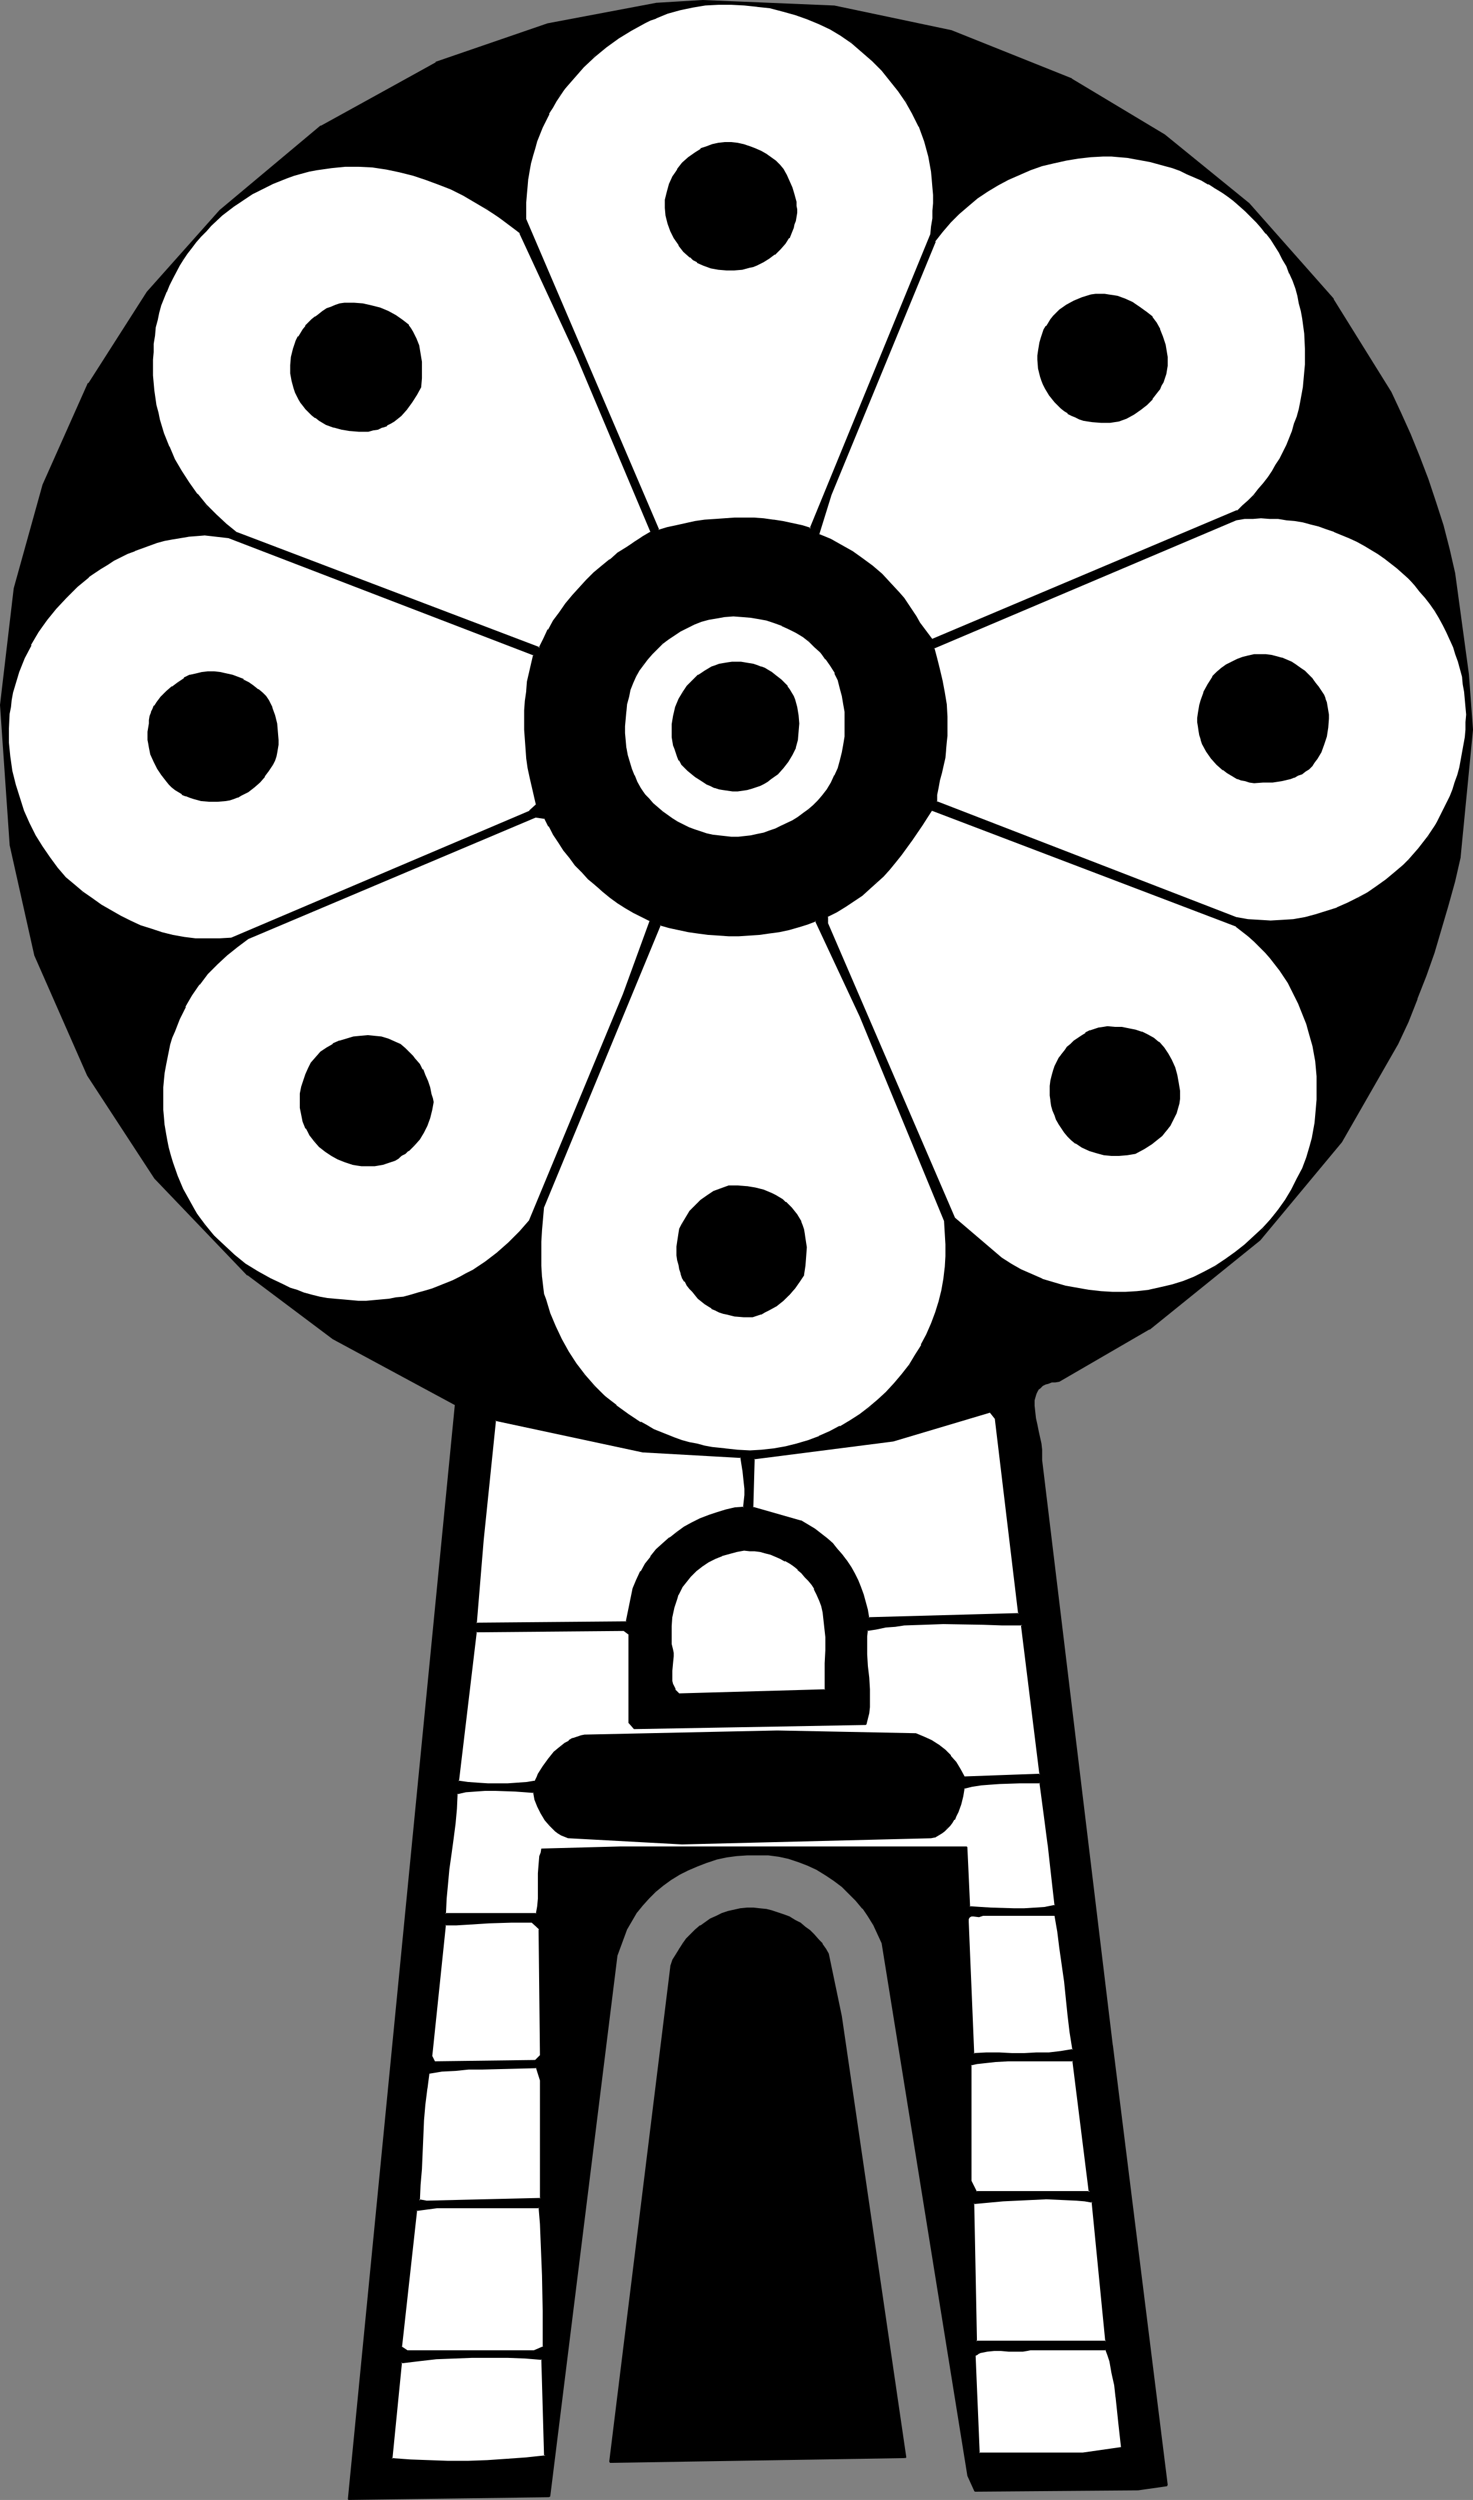
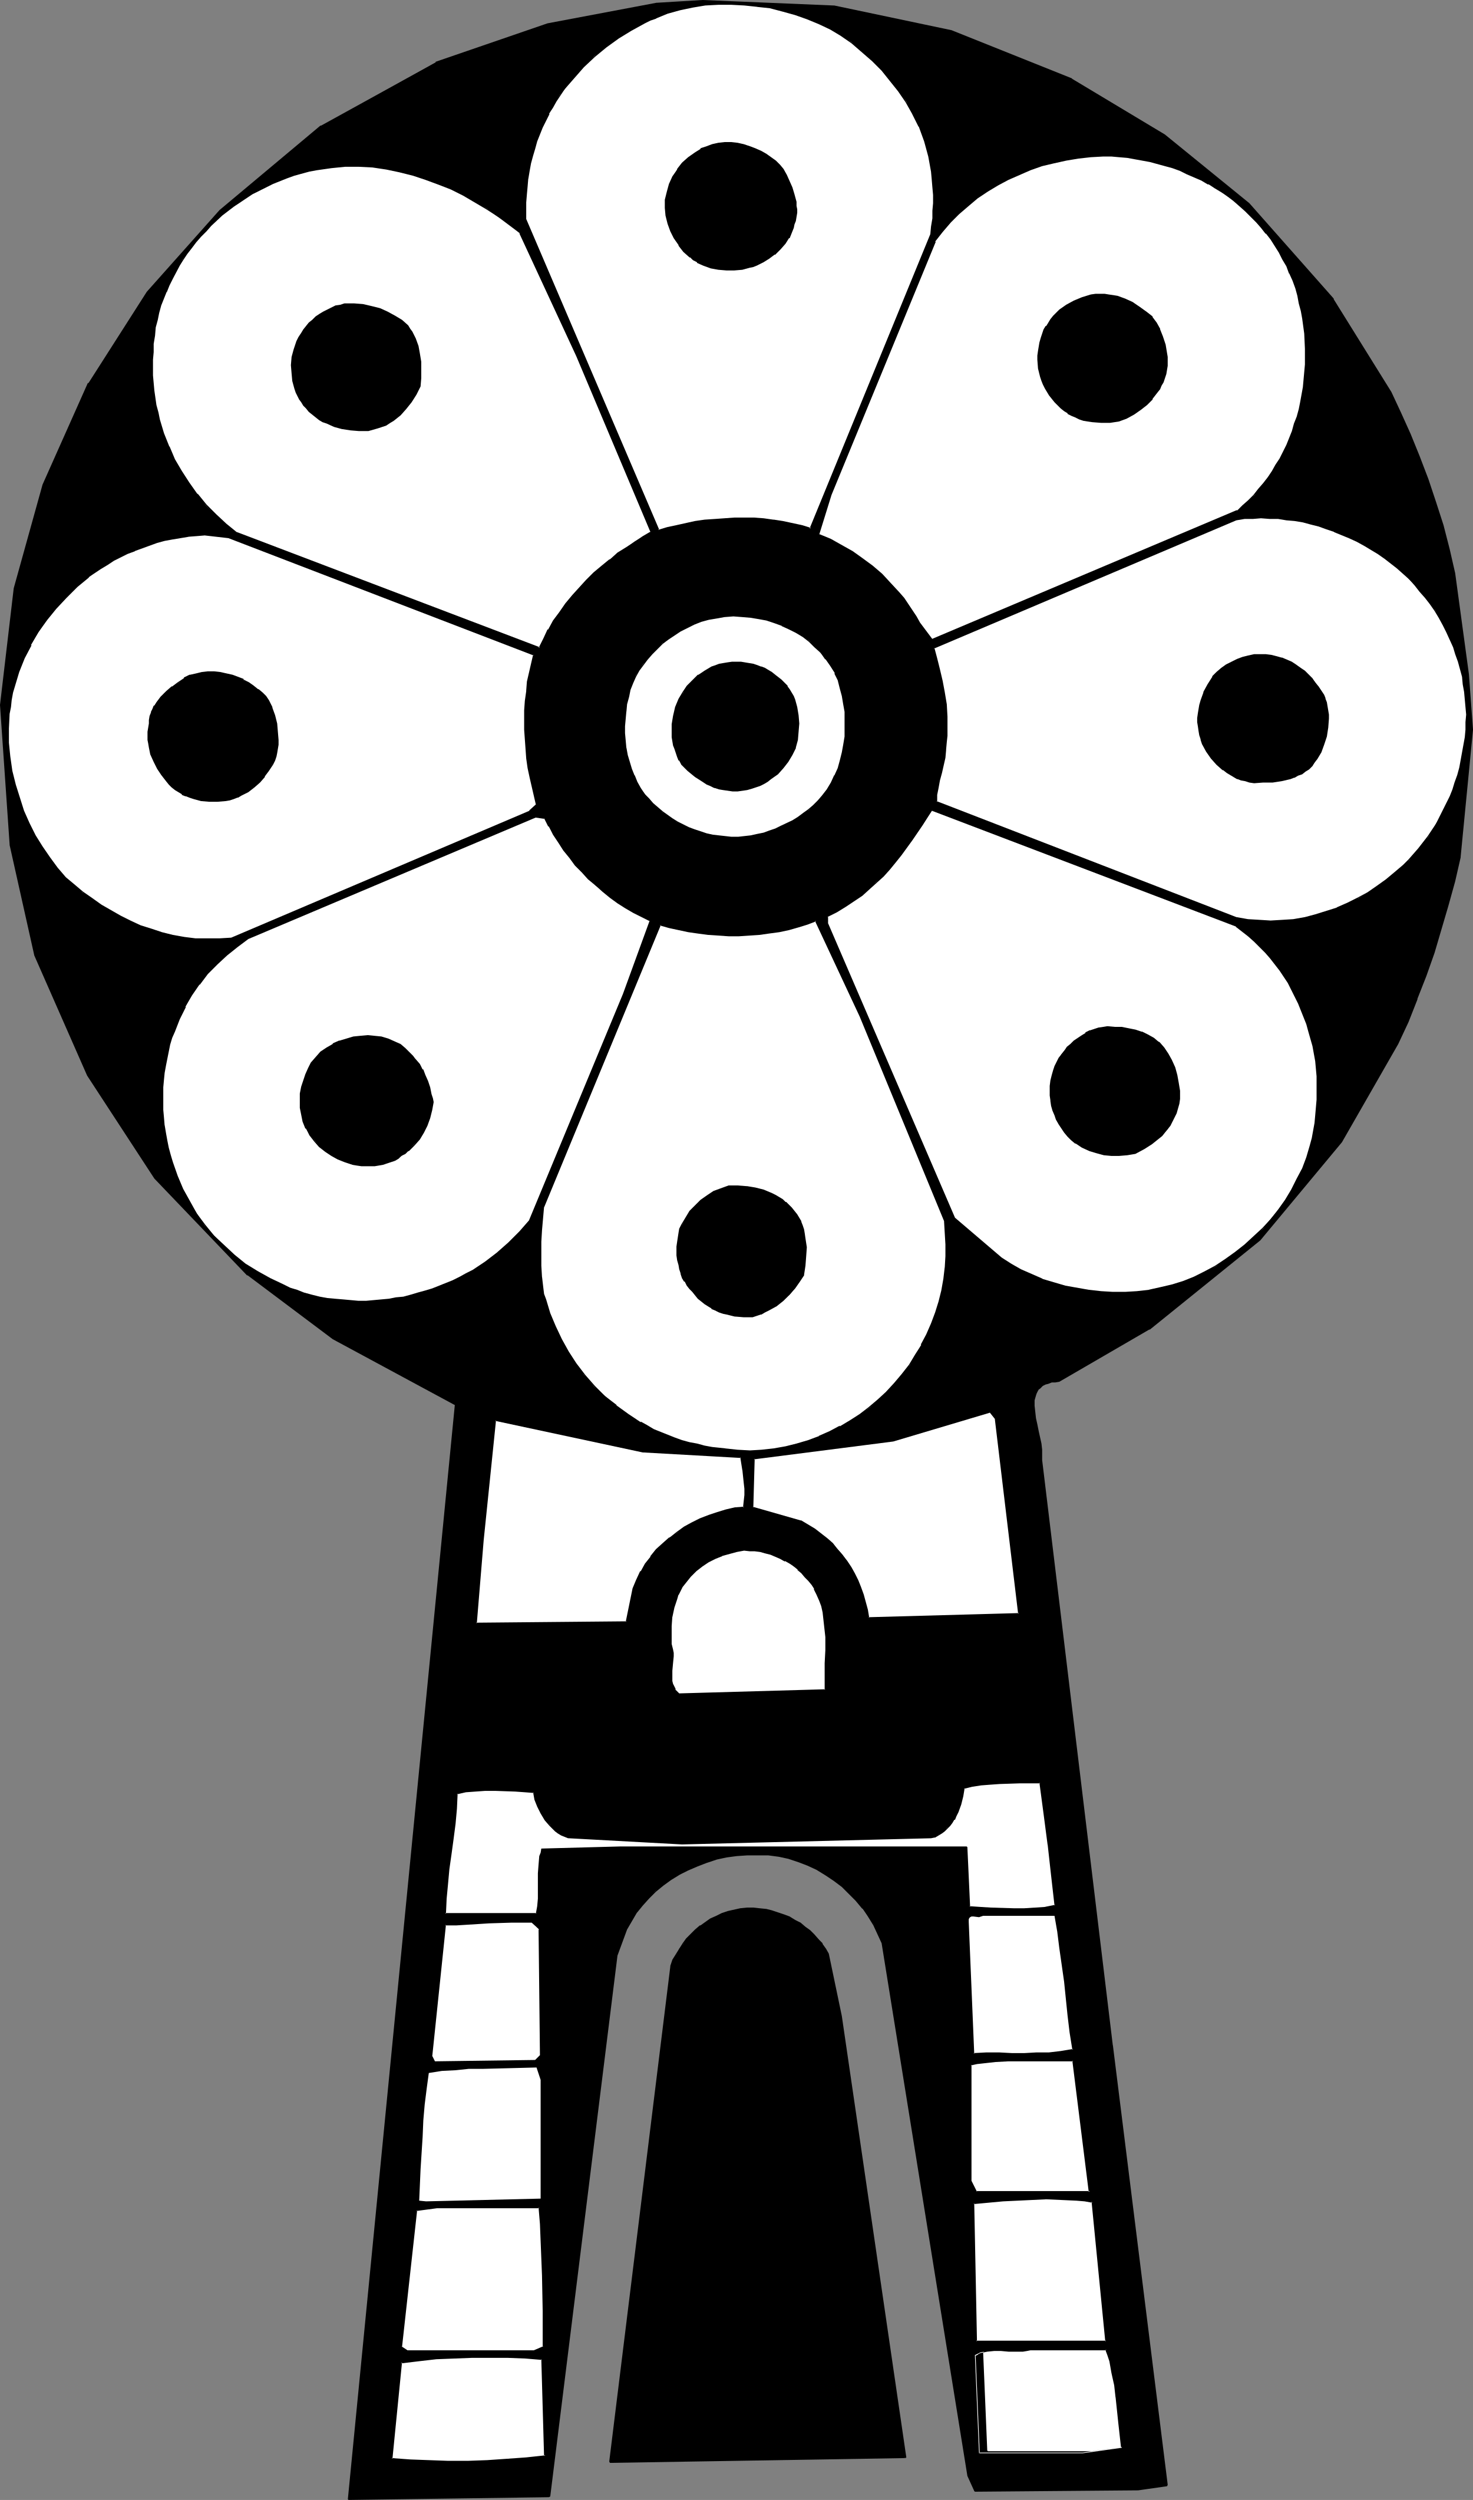
<svg xmlns="http://www.w3.org/2000/svg" xmlns:ns1="http://sodipodi.sourceforge.net/DTD/sodipodi-0.dtd" xmlns:ns2="http://www.inkscape.org/namespaces/inkscape" version="1.0" width="91.791mm" height="155.711mm" id="svg66" ns1:docname="Windmill 10.wmf">
  <rect width="100%" height="100%" fill="#808080" stroke="none" />
  <ns1:namedview id="namedview66" pagecolor="#ffffff" bordercolor="#000000" borderopacity="0.25" ns2:showpageshadow="2" ns2:pageopacity="0.0" ns2:pagecheckerboard="0" ns2:deskcolor="#d1d1d1" ns2:document-units="mm" />
  <defs id="defs1">
    <pattern id="WMFhbasepattern" patternUnits="userSpaceOnUse" width="6" height="6" x="0" y="0" />
  </defs>
  <path style="fill:#000000;fill-opacity:1;fill-rule:evenodd;stroke:none" d="m 224.121,7.272 28.278,11.311 21.814,13.089 19.875,16.321 19.875,22.461 13.573,21.815 2.262,4.848 2.262,5.009 2.101,5.332 1.939,5.333 1.939,5.333 1.777,5.656 1.454,5.494 1.293,5.656 3.232,23.754 0.97,13.089 -2.909,29.894 -1.293,5.817 -1.616,5.656 -1.616,5.656 -1.616,5.494 -1.939,5.494 -2.101,5.333 -2.101,5.332 -2.424,5.333 -13.25,22.946 -19.229,23.269 -26.016,20.845 -21.168,12.281 -0.97,0.162 h -0.97 l -0.646,0.162 -0.808,0.323 -0.485,0.323 -0.485,0.323 -0.485,0.485 -0.323,0.485 -0.323,0.485 -0.162,0.485 -0.323,1.293 v 1.293 l 0.162,1.454 0.162,1.454 0.323,1.454 0.323,1.616 0.323,1.454 0.162,1.454 0.323,1.454 v 1.293 1.131 l 16.482,137.837 13.089,103.58 -6.787,0.97 -38.458,0.323 -1.616,-3.555 -20.198,-125.395 -0.97,-2.262 -0.97,-2.101 -1.293,-1.939 -1.454,-1.939 -1.454,-1.778 -1.616,-1.778 -1.777,-1.616 -1.777,-1.454 -1.939,-1.293 -2.101,-1.293 -2.101,-0.97 -2.262,-0.808 -2.262,-0.808 -2.424,-0.485 -2.424,-0.323 h -2.424 -2.585 l -2.424,0.162 -2.424,0.323 -2.424,0.485 -2.262,0.646 -2.262,0.97 -2.101,0.97 -2.101,0.97 -1.939,1.293 -1.939,1.293 -1.777,1.454 -1.616,1.616 -1.454,1.778 -1.454,1.778 -1.131,1.778 -1.131,2.101 -2.262,6.14 L 129.27,587.707 82.086,588.353 107.294,330.615 78.531,315.103 58.333,300.075 36.519,277.29 20.683,253.213 8.241,224.773 2.424,198.757 0.162,165.954 3.393,138.484 10.18,114.083 20.845,90.329 34.58,68.838 51.869,49.608 75.623,29.733 102.608,14.705 128.947,5.656 154.8,0.808 165.465,0.162 196.328,1.454 Z" id="path1" />
  <path style="fill:#000000;fill-opacity:1;fill-rule:evenodd;stroke:none" d="m 224.121,7.433 28.278,11.473 -0.162,-0.162 21.814,13.089 v 0 l 19.875,16.321 19.875,22.461 v 0 l 13.735,21.815 h -0.162 l 2.262,4.848 2.262,5.009 v 0 l 2.101,5.171 1.939,5.333 1.939,5.494 1.616,5.494 1.616,5.656 1.293,5.494 3.232,23.754 v 0 l 0.97,13.089 -2.909,29.894 v 0 l -1.454,5.817 -1.454,5.656 -1.616,5.656 -1.616,5.494 -1.939,5.494 -2.101,5.333 v 0 l -2.101,5.171 -2.424,5.333 h 0.162 l -13.412,23.108 v 0 l -19.229,23.108 -26.016,20.845 v 0 l -21.168,12.281 h 0.162 l -0.97,0.162 h -0.162 -0.808 l -0.808,0.162 -0.646,0.323 v 0 l -0.646,0.323 v 0 l -0.485,0.485 -0.485,0.323 v 0 l -0.323,0.485 -0.323,0.485 v 0 l -0.162,0.646 v 0 l -0.323,1.293 v 0 1.293 1.454 0 l 0.323,1.454 0.162,1.616 0.485,1.454 0.323,1.454 0.162,1.454 0.323,1.454 v 0 1.293 1.131 l 16.482,137.837 v 0 l 13.089,103.58 0.162,-0.162 -6.948,0.97 h 0.162 l -38.458,0.162 0.162,0.162 -1.616,-3.555 v 0 L 207.963,457.303 v 0 l -0.97,-2.101 -0.97,-2.101 h -0.162 l -1.131,-2.101 -1.454,-1.939 v 0 l -1.454,-1.778 -1.616,-1.778 -1.777,-1.616 v 0 l -1.939,-1.454 -1.939,-1.293 -2.101,-1.293 v 0 l -2.101,-0.97 v 0 l -2.262,-0.808 -2.262,-0.808 -2.424,-0.485 -2.424,-0.323 v 0 h -2.424 -2.585 l -2.424,0.162 v 0 l -2.424,0.323 -2.424,0.485 -2.262,0.646 -2.262,0.808 v 0 l -2.262,0.97 -1.939,1.131 v 0 l -2.101,1.293 -1.777,1.293 h -0.162 l -1.616,1.616 -1.777,1.454 -1.454,1.778 v 0 l -1.293,1.778 -1.293,1.939 v 0 l -1.131,1.939 v 0 l -2.262,6.302 v 0 l -15.997,127.334 0.162,-0.162 -47.183,0.646 0.162,0.162 25.208,-257.738 -0.162,-0.162 -28.601,-15.513 v 0 L 58.495,299.913 v 0 L 36.68,277.129 v 0 L 20.683,253.052 h 0.162 L 8.403,224.773 v 0 L 2.585,198.757 v 0 l -2.262,-32.803 3.232,-27.47 v 0.162 l 6.787,-24.562 v 0.162 L 21.168,90.329 H 21.006 L 34.741,68.999 v 0 L 52.031,49.77 75.784,29.894 v 0 L 102.769,14.866 v 0.162 l 26.339,-9.211 25.692,-4.848 v 0 L 165.465,0.323 196.328,1.616 v 0 l 27.793,5.817 V 7.11 L 196.49,1.293 h -0.162 L 165.465,0 154.8,0.646 h -0.162 l -25.692,4.848 -26.339,9.049 v 0.162 L 75.623,29.571 H 75.461 L 51.708,49.447 34.58,68.676 v 0 L 20.845,90.168 H 20.683 L 10.018,114.083 v 0 l -6.787,24.4 v 0 L 0,165.954 l 2.262,32.803 v 0.162 l 5.817,26.016 v 0 l 12.442,28.278 v 0 l 15.836,24.239 v 0 l 21.814,22.784 h 0.162 l 20.037,15.028 v 0 l 28.763,15.513 v -0.162 l -25.208,257.738 0.162,0.162 47.183,-0.646 0.323,-0.162 15.836,-127.334 v 0 l 2.262,-6.14 v 0 l 1.131,-1.939 v 0 l 1.131,-1.939 1.454,-1.778 v 0 l 1.454,-1.616 1.616,-1.616 1.777,-1.454 v 0 l 1.777,-1.293 2.101,-1.293 v 0 l 1.939,-0.97 2.262,-0.97 v 0 l 2.101,-0.808 2.424,-0.808 2.262,-0.485 2.424,-0.323 v 0 l 2.424,-0.162 h 2.585 2.424 v 0 l 2.424,0.323 2.262,0.485 2.424,0.808 2.101,0.808 v 0 l 2.101,0.97 v 0 l 2.101,1.293 1.939,1.293 1.939,1.454 v 0 l 1.616,1.616 1.616,1.616 1.616,1.939 v -0.162 l 1.293,1.939 1.293,2.101 v 0 l 0.97,2.101 0.97,2.101 v 0 l 20.198,125.395 v 0 l 1.616,3.555 0.162,0.162 38.458,-0.323 v 0 l 6.787,-0.97 0.162,-0.323 -12.927,-103.58 v 0.162 L 245.451,343.704 v -1.131 -1.293 0 l -0.162,-1.454 -0.323,-1.454 -0.323,-1.454 -0.323,-1.616 -0.323,-1.454 -0.162,-1.454 v 0 l -0.162,-1.454 v -1.293 0 l 0.323,-1.131 v 0 l 0.162,-0.485 v 0 l 0.323,-0.646 0.323,-0.485 v 0.162 l 0.485,-0.485 0.323,-0.323 v 0 l 0.646,-0.323 v 0 l 0.646,-0.162 0.808,-0.323 h 0.808 v 0 l 0.97,-0.162 v 0 L 270.658,313.002 H 270.82 l 26.016,-21.007 19.229,-23.108 v 0 l 13.25,-23.108 v 0 l 2.424,-5.171 2.101,-5.332 v -0.162 l 2.101,-5.333 1.939,-5.494 1.616,-5.494 1.616,-5.494 1.616,-5.817 1.293,-5.656 v -0.162 l 2.909,-29.894 -0.97,-13.089 v 0 l -3.232,-23.754 -1.293,-5.656 -1.454,-5.656 -1.777,-5.494 -1.777,-5.333 -2.101,-5.494 -2.101,-5.171 v 0 l -2.262,-5.009 -2.262,-4.848 v 0 L 314.125,70.454 V 70.292 L 294.25,47.831 274.375,31.672 v 0 L 252.561,18.583 252.399,18.421 224.121,7.11 Z" id="path2" />
  <path style="fill:#ffffff;fill-opacity:1;fill-rule:evenodd;stroke:none" d="m 214.911,26.501 0.808,1.616 0.808,1.616 0.646,1.778 0.646,1.778 0.485,1.616 0.485,1.778 0.323,1.778 0.323,1.939 0.162,1.778 0.162,1.939 0.162,1.778 v 1.939 l -0.162,1.778 v 1.778 l -0.323,1.939 -0.162,1.778 -28.439,69.484 -2.101,-0.808 -2.101,-0.485 -2.262,-0.485 -2.262,-0.323 -2.262,-0.323 -2.262,-0.162 h -2.262 -2.424 l -2.262,0.162 -2.262,0.162 -2.424,0.162 -2.262,0.323 -4.363,0.97 -2.262,0.485 -2.101,0.646 -31.186,-73.362 V 49.608 47.669 l 0.162,-1.939 0.162,-1.778 0.162,-1.939 0.323,-1.778 0.323,-1.778 0.485,-1.778 0.485,-1.778 0.485,-1.616 0.646,-1.616 0.646,-1.616 0.808,-1.616 0.808,-1.616 0.808,-1.454 0.808,-1.454 0.97,-1.616 1.131,-1.293 0.97,-1.454 1.131,-1.293 2.424,-2.585 2.424,-2.424 2.747,-2.262 2.909,-1.939 3.07,-1.939 3.232,-1.778 1.293,-0.646 1.293,-0.646 2.747,-0.97 2.909,-0.808 2.909,-0.646 3.07,-0.485 3.07,-0.162 3.07,-0.162 3.07,0.323 3.07,0.162 2.909,0.485 3.07,0.646 2.909,0.97 2.909,0.97 2.747,1.131 2.585,1.293 2.585,1.454 2.585,1.778 2.424,2.101 2.424,2.101 2.262,2.262 1.939,2.424 1.939,2.424 1.777,2.585 z" id="path3" />
  <path style="fill:#000000;fill-opacity:1;fill-rule:evenodd;stroke:none" d="m 214.749,26.663 v 0 l 0.808,1.616 0.808,1.616 v -0.162 l 0.646,1.778 0.646,1.778 0.485,1.778 0.485,1.778 0.323,1.778 0.323,1.778 v 0 l 0.162,1.778 0.162,1.939 0.162,1.778 v 1.939 l -0.162,1.778 v 1.778 l -0.323,1.939 v 0 l -0.162,1.778 v 0 l -28.439,69.323 0.323,-0.162 -2.101,-0.646 -2.262,-0.485 -2.262,-0.485 -2.101,-0.323 h -0.162 l -2.262,-0.323 -2.262,-0.162 h -2.262 -2.424 l -2.262,0.162 -2.262,0.162 -2.424,0.162 v 0 l -2.262,0.323 -4.363,0.97 -2.262,0.485 -2.101,0.646 h 0.323 L 123.937,51.548 v 0 -1.939 -1.939 l 0.162,-1.939 0.162,-1.778 0.162,-1.939 v 0.162 l 0.323,-1.939 0.323,-1.778 0.485,-1.778 0.485,-1.616 0.485,-1.778 0.646,-1.616 v 0 l 0.646,-1.616 0.808,-1.616 0.808,-1.616 h -0.162 l 0.97,-1.454 0.808,-1.454 0.97,-1.454 0.97,-1.454 1.131,-1.293 v 0 l 1.131,-1.293 2.262,-2.585 2.585,-2.424 2.747,-2.262 v 0 l 2.909,-2.101 2.909,-1.778 v 0 l 3.232,-1.778 1.293,-0.646 1.454,-0.485 h -0.162 l 2.747,-1.131 2.909,-0.808 3.07,-0.646 2.909,-0.485 v 0 l 3.07,-0.162 h 3.07 l 3.07,0.162 3.07,0.323 h -0.162 l 3.07,0.323 3.07,0.808 2.909,0.808 2.747,0.97 v 0 l 2.747,1.131 2.747,1.293 v 0 l 2.424,1.454 2.585,1.778 v 0 l 2.424,2.101 2.424,2.101 2.262,2.262 1.939,2.424 v 0 l 1.939,2.424 1.777,2.585 1.454,2.585 0.323,-0.323 -1.616,-2.424 -1.616,-2.585 -1.939,-2.424 V 18.745 l -2.101,-2.424 -2.101,-2.262 -2.424,-2.101 -2.424,-1.939 h -0.162 L 198.106,8.08 195.682,6.625 v 0 l -2.747,-1.293 -2.747,-1.131 v 0 l -2.909,-1.131 -2.909,-0.808 -2.909,-0.646 -3.07,-0.485 v 0 l -3.07,-0.323 -3.07,-0.162 -3.07,0.162 -3.07,0.162 v 0 l -3.07,0.485 -2.909,0.646 -2.909,0.808 -2.747,0.97 v 0 l -1.454,0.646 -1.293,0.646 -3.232,1.778 v 0 l -3.07,1.939 -2.747,1.939 h -0.162 l -2.585,2.424 -2.585,2.262 -2.424,2.585 -1.131,1.293 v 0.162 l -0.97,1.293 -0.97,1.454 -0.97,1.454 -0.97,1.454 -0.808,1.454 v 0 l -0.808,1.616 -0.808,1.616 -0.646,1.616 v 0 l -0.646,1.778 -0.485,1.616 -0.485,1.778 -0.485,1.778 -0.323,1.778 -0.323,1.778 v 0 l -0.162,1.939 -0.323,1.778 v 1.939 1.939 1.939 0.162 l 31.186,73.201 0.323,0.162 2.101,-0.646 2.101,-0.485 4.524,-0.97 2.262,-0.162 h -0.162 l 2.424,-0.323 2.262,-0.162 2.262,-0.162 h 2.424 2.262 l 2.262,0.162 2.262,0.323 v 0 l 2.262,0.323 2.262,0.485 2.101,0.485 2.101,0.808 0.162,-0.162 28.439,-69.323 v 0 l 0.162,-1.939 v 0 l 0.323,-1.939 0.162,-1.778 v -1.778 -1.939 l -0.162,-1.778 -0.162,-1.939 -0.162,-1.778 v -0.162 l -0.323,-1.778 -0.323,-1.778 -0.485,-1.778 -0.485,-1.778 -0.646,-1.778 -0.646,-1.616 v 0 l -0.808,-1.778 -0.808,-1.616 v 0 z" id="path4" />
  <path style="fill:#000000;fill-opacity:1;fill-rule:evenodd;stroke:none" d="m 184.371,39.913 0.808,1.293 0.646,1.454 0.646,1.616 0.485,1.616 0.485,1.616 v 0.97 0.808 0.808 0.97 l -0.162,0.808 -0.323,0.97 -0.162,0.808 -0.323,0.808 -0.808,1.454 -0.808,1.454 -1.131,1.131 -1.293,1.293 -1.293,0.97 -1.454,0.808 -1.454,0.808 -0.808,0.323 -0.808,0.162 -1.777,0.485 -1.939,0.162 h -1.777 l -1.939,-0.162 -1.777,-0.323 -1.616,-0.646 -1.616,-0.646 -0.808,-0.646 -0.808,-0.646 -1.454,-1.293 -1.131,-1.454 -1.131,-1.616 -0.808,-1.778 -0.646,-1.778 -0.485,-1.778 -0.162,-1.778 0.162,-1.939 0.323,-1.939 0.485,-1.778 0.808,-1.616 0.97,-1.778 1.293,-1.454 1.454,-1.293 1.616,-1.293 1.293,-0.808 1.293,-0.485 1.454,-0.485 1.293,-0.323 1.454,-0.162 h 1.616 l 1.454,0.162 1.454,0.323 1.293,0.485 1.454,0.485 1.293,0.646 1.293,0.646 1.131,0.808 0.97,0.808 0.97,0.97 z" id="path5" />
  <path style="fill:#000000;fill-opacity:1;fill-rule:evenodd;stroke:none" d="m 184.209,40.075 v -0.162 l 0.808,1.454 0.646,1.454 0.646,1.454 v 0 l 0.485,1.616 0.485,1.616 v 0 0.97 0.808 0.808 0.97 0 l -0.162,0.808 -0.323,0.97 -0.162,0.808 -0.323,0.808 v -0.162 l -0.808,1.454 h 0.162 l -0.97,1.454 v 0 l -1.131,1.293 -1.293,1.131 v 0 l -1.293,0.97 -1.454,0.808 v 0 l -1.454,0.808 -0.808,0.323 v 0 l -0.808,0.162 -1.777,0.485 h 0.162 l -1.939,0.162 h -1.777 l -1.939,-0.162 h 0.162 l -1.777,-0.323 -1.777,-0.646 v 0 l -1.454,-0.808 v 0.162 l -0.97,-0.646 -0.646,-0.646 v 0 l -1.454,-1.293 -1.293,-1.454 v 0 l -0.97,-1.616 v 0 l -0.808,-1.616 v 0 l -0.646,-1.778 -0.485,-1.778 v 0 l -0.162,-1.778 0.162,-1.939 v 0 l 0.323,-1.778 0.485,-1.939 v 0.162 l 0.808,-1.778 v 0 l 0.97,-1.616 v 0 l 1.293,-1.454 1.454,-1.293 h -0.162 l 1.616,-1.293 1.293,-0.808 v 0 l 1.454,-0.485 h -0.162 l 1.454,-0.485 1.454,-0.323 h -0.162 l 1.454,-0.162 1.616,0.162 h 1.454 -0.162 l 1.454,0.323 1.454,0.485 1.454,0.485 h -0.162 l 1.293,0.646 v -0.162 l 1.293,0.808 1.131,0.808 1.131,0.808 h -0.162 l 0.97,0.97 0.808,0.97 0.323,-0.323 -0.808,-0.97 -0.97,-0.97 v 0 l -1.131,-0.808 -1.131,-0.808 -1.131,-0.646 v 0 l -1.454,-0.646 v 0 l -1.293,-0.485 -1.454,-0.485 -1.454,-0.323 v 0 l -1.454,-0.162 h -1.616 l -1.454,0.162 v 0 l -1.454,0.323 -1.293,0.485 v 0 l -1.454,0.485 v 0.162 l -1.293,0.808 -1.616,1.131 v 0 l -1.454,1.293 -1.131,1.454 v 0.162 l -1.131,1.616 v 0 l -0.808,1.778 v 0 l -0.485,1.778 -0.485,1.939 v 0 1.939 l 0.162,1.778 v 0 l 0.485,1.939 0.646,1.778 v 0 l 0.808,1.616 v 0 l 1.131,1.616 v 0.162 l 1.131,1.454 1.454,1.293 h 0.162 l 0.646,0.646 0.97,0.485 v 0.162 l 1.454,0.646 v 0 l 1.777,0.646 1.777,0.323 v 0 l 1.939,0.162 h 1.777 l 1.939,-0.162 v 0 l 1.777,-0.485 0.808,-0.162 v 0 l 0.808,-0.323 1.616,-0.808 v 0 l 1.293,-0.808 1.293,-0.97 h 0.162 l 1.293,-1.293 1.131,-1.293 v 0 l 0.808,-1.293 h 0.162 l 0.646,-1.616 v 0 l 0.323,-0.808 0.162,-0.808 0.323,-0.808 0.162,-0.97 v 0 l 0.162,-0.97 v -0.808 l -0.162,-0.808 v -0.97 0 l -0.485,-1.778 -0.485,-1.616 v 0 l -0.646,-1.454 -0.646,-1.454 -0.808,-1.454 v 0 z" id="path6" />
  <path style="fill:#ffffff;fill-opacity:1;fill-rule:evenodd;stroke:none" d="m 305.238,67.868 0.485,1.778 0.485,1.778 0.323,1.778 0.323,1.778 0.485,3.555 0.162,3.555 v 3.717 l -0.162,3.555 -0.323,1.778 -0.323,1.778 -0.323,1.778 -0.323,1.778 -0.485,1.616 -0.485,1.778 -0.646,1.616 -0.646,1.616 -0.646,1.616 -0.808,1.616 -0.808,1.616 -0.97,1.616 -0.808,1.454 -1.131,1.454 -0.97,1.454 -1.131,1.293 -1.131,1.454 -1.293,1.131 -1.293,1.293 -1.293,1.131 -71.906,30.379 -1.131,-1.293 -0.97,-1.293 -0.97,-1.454 -0.808,-1.454 -1.777,-2.747 -1.131,-1.454 -1.131,-1.454 -1.939,-2.101 -2.101,-2.101 -2.262,-1.939 -2.262,-1.778 -2.424,-1.616 -2.424,-1.454 -2.747,-1.454 -2.747,-1.131 2.909,-9.534 24.561,-59.627 1.777,-2.262 1.777,-2.101 2.101,-2.101 2.101,-1.939 2.262,-1.778 2.262,-1.616 2.424,-1.454 2.585,-1.293 2.585,-1.131 2.585,-1.131 2.747,-0.97 2.747,-0.646 2.909,-0.646 2.909,-0.485 2.909,-0.323 2.909,-0.162 h 1.939 l 1.777,0.162 1.939,0.162 1.777,0.323 1.777,0.162 1.939,0.485 1.777,0.485 1.777,0.485 1.616,0.485 1.777,0.646 1.777,0.646 3.232,1.616 1.616,0.97 1.616,0.808 1.454,0.97 1.454,1.131 1.454,0.97 1.454,1.293 1.454,1.131 1.293,1.293 1.131,1.293 1.293,1.293 1.131,1.454 1.131,1.454 1.939,3.07 0.97,1.616 0.808,1.616 0.808,1.616 0.646,1.778 z" id="path7" />
  <path style="fill:#000000;fill-opacity:1;fill-rule:evenodd;stroke:none" d="m 305.076,67.868 0.485,1.778 0.323,1.778 0.485,1.778 0.323,1.778 0.485,3.555 v 0 l 0.162,3.555 v 3.717 l -0.323,3.555 -0.162,1.778 v 0 l -0.323,1.778 -0.323,1.778 -0.323,1.616 -0.485,1.778 -0.646,1.616 -0.485,1.778 -0.646,1.616 v 0 l -0.646,1.616 -0.808,1.616 -0.808,1.616 v 0 l -0.97,1.454 -0.808,1.454 -0.97,1.454 -1.131,1.454 v 0 l -1.131,1.293 -1.131,1.454 -1.293,1.293 -1.293,1.131 -1.293,1.293 v -0.162 l -71.906,30.379 h 0.162 l -0.97,-1.293 v 0 l -0.97,-1.293 -0.97,-1.293 -0.808,-1.454 -1.939,-2.909 -0.97,-1.454 v 0 l -1.131,-1.293 -2.101,-2.262 -1.939,-2.101 -2.262,-1.939 v 0 l -2.424,-1.778 -2.262,-1.616 -2.585,-1.454 v 0 l -2.585,-1.454 -2.747,-1.131 v 0.162 l 2.909,-9.372 v 0 l 24.561,-59.627 h -0.162 l 1.777,-2.262 v 0 l 1.939,-2.262 1.939,-1.939 2.262,-1.939 2.101,-1.778 v 0 l 2.424,-1.616 2.424,-1.454 v 0 l 2.424,-1.293 2.585,-1.131 v 0 l 2.585,-1.131 2.747,-0.97 2.747,-0.646 2.909,-0.646 2.909,-0.485 v 0 l 2.909,-0.323 2.909,-0.162 h 1.939 l 1.777,0.162 1.939,0.162 v 0 l 1.777,0.323 1.777,0.323 1.777,0.323 1.777,0.485 1.777,0.485 1.777,0.485 1.777,0.646 1.616,0.808 v 0 l 3.393,1.454 1.616,0.97 V 43.306 l 1.454,0.97 1.616,0.97 1.454,0.97 1.454,1.131 v 0 l 1.293,1.131 1.454,1.293 1.293,1.293 1.293,1.293 1.131,1.293 1.131,1.454 V 54.941 l 1.131,1.454 1.939,3.07 v 0 l 0.808,1.616 0.97,1.616 0.646,1.778 v -0.162 l 0.808,1.778 0.646,1.778 h 0.323 l -0.646,-1.778 -0.646,-1.778 v -0.162 l -0.808,-1.616 -0.808,-1.616 -0.97,-1.616 v 0 l -1.939,-3.07 -1.131,-1.454 v 0 l -1.131,-1.454 -1.293,-1.293 -1.293,-1.293 -1.293,-1.293 -1.293,-1.131 -1.454,-1.131 v 0 l -1.454,-1.131 -1.454,-0.97 -1.616,-1.131 -1.454,-0.808 v -0.162 l -1.616,-0.808 -3.393,-1.616 v 0 l -1.777,-0.646 -1.616,-0.646 -1.777,-0.485 -1.777,-0.485 -1.777,-0.485 -1.777,-0.485 -1.939,-0.162 -1.777,-0.323 v 0 l -1.939,-0.162 -1.777,-0.162 -1.939,-0.162 -2.909,0.323 -2.909,0.323 h -0.162 l -2.747,0.485 -2.909,0.646 -2.747,0.646 -2.747,0.97 -2.747,0.97 v 0 l -2.585,1.293 -2.424,1.293 v 0 l -2.424,1.454 -2.424,1.616 v 0 l -2.262,1.939 -2.101,1.778 -2.101,2.101 -1.777,2.101 v 0.162 l -1.777,2.262 v 0 L 195.52,116.346 v 0 l -2.909,9.372 0.162,0.323 2.747,1.293 2.585,1.293 v 0 l 2.585,1.454 2.262,1.616 2.424,1.778 h -0.162 l 2.262,1.939 2.101,1.939 1.939,2.262 1.131,1.454 v -0.162 l 1.131,1.454 1.777,2.909 0.97,1.454 0.808,1.293 0.97,1.454 v 0 l 1.131,1.293 h 0.162 l 71.906,-30.218 0.162,-0.162 1.293,-1.131 1.293,-1.293 1.131,-1.293 1.293,-1.293 1.131,-1.293 v -0.162 l 0.97,-1.454 0.97,-1.293 0.97,-1.616 0.808,-1.454 h 0.162 l 0.808,-1.616 0.808,-1.616 0.646,-1.616 v 0 l 0.646,-1.616 0.646,-1.777 0.485,-1.778 0.485,-1.616 0.323,-1.778 0.323,-1.778 0.323,-1.778 v 0 l 0.323,-1.778 0.162,-3.555 v -3.717 l -0.162,-3.555 v 0 l -0.485,-3.555 -0.323,-1.939 -0.323,-1.778 -0.485,-1.778 -0.485,-1.616 z" id="path8" />
  <path style="fill:#ffffff;fill-opacity:1;fill-rule:evenodd;stroke:none" d="m 122.483,54.941 13.412,28.925 17.451,41.367 -1.939,1.131 -1.939,1.131 -1.939,1.454 -1.939,1.293 -1.939,1.454 -1.777,1.616 -1.939,1.616 -1.777,1.778 -1.777,1.778 -1.616,1.778 -1.454,1.939 -1.454,1.939 -1.454,2.101 -1.293,2.101 -0.97,2.101 -1.131,2.101 -71.26,-26.986 -2.585,-2.101 -2.424,-2.262 -2.262,-2.262 -2.101,-2.585 -1.939,-2.585 -1.777,-2.747 -1.616,-2.909 -1.293,-2.909 -1.293,-3.232 -0.485,-1.616 -0.485,-1.454 -0.323,-1.778 -0.485,-1.616 -0.485,-3.555 -0.162,-1.778 -0.162,-1.778 v -1.778 -1.939 -1.778 l 0.162,-1.939 0.323,-1.939 0.162,-2.101 0.485,-1.616 0.323,-1.778 0.485,-1.616 0.646,-1.616 0.646,-1.616 0.646,-1.616 0.646,-1.454 1.777,-3.07 0.808,-1.454 1.131,-1.454 0.97,-1.293 1.131,-1.454 1.131,-1.293 1.131,-1.293 1.131,-1.293 2.585,-2.262 2.747,-2.262 1.454,-0.97 1.454,-0.97 1.616,-0.97 1.454,-0.808 1.616,-0.808 1.616,-0.808 1.777,-0.646 1.616,-0.646 1.777,-0.646 1.777,-0.485 1.777,-0.485 1.777,-0.323 3.393,-0.485 3.232,-0.323 h 3.232 l 3.232,0.162 3.232,0.485 3.07,0.485 3.232,0.97 3.07,0.97 2.909,1.131 2.909,1.131 2.909,1.454 2.909,1.616 2.747,1.616 2.585,1.939 2.747,1.778 z" id="path9" />
  <path style="fill:#000000;fill-opacity:1;fill-rule:evenodd;stroke:none" d="m 122.483,54.941 h -0.162 l 13.412,28.925 17.451,41.367 0.162,-0.162 -1.939,1.131 -1.939,1.293 -1.939,1.293 -2.101,1.293 -1.777,1.616 h -0.162 l -1.777,1.454 -1.939,1.616 -1.777,1.778 -1.616,1.778 -1.616,1.778 -1.616,1.939 v 0 l -1.454,2.101 -1.454,1.939 -1.131,2.101 h -0.162 l -0.97,2.101 -1.131,2.262 0.323,-0.162 -71.422,-27.147 0.162,0.162 -2.585,-2.101 -2.424,-2.262 -2.262,-2.262 -2.101,-2.585 v 0.162 l -1.939,-2.747 -1.777,-2.747 -1.616,-2.747 v 0 l -1.293,-3.07 v 0.162 L 38.619,101.964 38.135,100.348 37.65,98.732 37.327,97.116 36.842,95.339 36.357,91.945 v 0 l -0.162,-1.778 -0.162,-1.778 v -1.778 -1.939 l 0.162,-1.778 V 80.957 l 0.323,-1.939 v 0 l 0.162,-1.939 0.485,-1.778 0.323,-1.616 0.485,-1.778 0.646,-1.616 0.646,-1.616 v 0.162 l 0.646,-1.616 0.808,-1.616 1.616,-3.07 v 0 l 0.808,-1.293 0.97,-1.454 1.131,-1.454 v 0 l 0.97,-1.293 1.131,-1.293 1.293,-1.293 1.131,-1.293 2.585,-2.424 v 0 l 2.747,-2.101 1.454,-0.97 1.454,-0.97 1.454,-0.97 1.616,-0.808 v 0 l 1.616,-0.808 1.616,-0.808 1.616,-0.646 v 0 l 1.616,-0.646 1.777,-0.646 1.777,-0.485 1.777,-0.485 1.777,-0.323 3.393,-0.485 v 0 l 3.232,-0.323 h 3.232 l 3.232,0.162 v 0 l 3.232,0.485 3.07,0.646 3.232,0.808 2.909,0.97 3.07,1.131 v 0 l 2.909,1.131 2.909,1.454 v 0 l 2.747,1.616 2.747,1.616 2.747,1.778 2.585,1.939 2.585,1.939 0.162,-0.162 -2.585,-2.101 -2.585,-1.778 -2.747,-1.778 -2.747,-1.778 -2.747,-1.616 v 0 l -2.909,-1.454 -2.909,-1.293 h -0.162 L 100.346,41.852 97.275,41.044 94.205,40.075 90.974,39.59 87.903,39.105 H 87.742 l -3.232,-0.162 h -3.232 l -3.232,0.323 h -0.162 l -3.232,0.485 -1.939,0.323 -1.777,0.485 -1.616,0.485 -1.777,0.646 -1.777,0.646 v 0 l -1.616,0.646 -1.616,0.808 -1.616,0.808 v 0 l -1.616,0.97 -1.454,0.808 -1.454,0.97 -1.454,0.97 -2.747,2.262 h -0.162 l -2.424,2.262 -1.293,1.293 -1.131,1.293 -1.131,1.293 -1.131,1.454 v 0 l -0.97,1.454 -0.97,1.454 -0.97,1.293 v 0 l -1.777,3.07 -0.646,1.616 -0.646,1.616 v 0 l -0.646,1.616 -0.646,1.616 -0.485,1.616 -0.323,1.778 -0.485,1.616 -0.162,1.939 v 0.162 l -0.323,1.939 -0.162,1.939 v 1.778 1.939 1.778 l 0.162,1.778 0.162,1.778 v 0 l 0.485,3.555 0.485,1.778 0.323,1.616 0.485,1.616 0.485,1.616 1.293,3.07 v 0 l 1.293,3.07 v 0 l 1.616,2.909 1.777,2.747 1.939,2.585 v 0 l 2.262,2.424 2.262,2.424 2.262,2.101 2.585,2.101 0.162,0.162 71.26,26.986 h 0.323 l 0.97,-2.262 0.97,-2.101 v 0 l 1.293,-2.101 1.293,-1.939 1.616,-1.939 v 0 l 1.454,-1.939 1.616,-1.778 1.777,-1.778 1.777,-1.778 1.777,-1.616 1.939,-1.616 v 0 l 1.939,-1.454 1.939,-1.454 1.939,-1.293 1.939,-1.293 1.939,-1.131 0.162,-0.162 -17.613,-41.367 -13.412,-28.925 v 0 z" id="path10" />
  <path style="fill:#000000;fill-opacity:1;fill-rule:evenodd;stroke:none" d="m 271.305,74.655 0.485,0.646 0.485,0.808 0.808,1.454 0.646,1.778 0.646,1.778 0.323,1.939 0.162,0.97 v 0.97 1.131 l -0.162,0.97 -0.162,0.97 -0.323,0.97 -0.323,0.97 -0.485,0.808 -0.323,0.808 -0.646,0.808 -1.131,1.454 -1.293,1.293 -1.454,1.131 -1.616,1.131 -1.616,0.97 -1.777,0.646 -2.101,0.323 h -2.101 l -2.101,-0.162 -0.97,-0.162 -0.97,-0.162 -0.97,-0.323 -0.97,-0.485 -0.97,-0.323 -0.808,-0.485 -0.808,-0.646 -0.808,-0.646 -0.808,-0.646 -0.646,-0.808 -0.646,-0.646 -0.646,-0.808 -0.485,-0.808 -0.485,-0.97 -0.485,-0.808 -0.323,-0.97 -0.323,-0.97 -0.323,-1.778 -0.323,-2.101 v -0.97 l 0.162,-1.131 0.162,-0.97 0.162,-0.97 0.323,-1.131 0.323,-0.97 0.323,-0.808 0.485,-0.97 0.646,-0.808 0.485,-0.808 0.646,-0.646 0.646,-0.808 0.808,-0.646 1.616,-1.131 1.777,-0.97 1.939,-0.808 1.939,-0.646 1.131,-0.162 h 0.97 l 1.131,0.162 h 0.97 l 0.97,0.162 0.97,0.323 1.939,0.485 1.777,0.808 1.616,0.97 1.454,1.131 z" id="path11" />
  <path style="fill:#000000;fill-opacity:1;fill-rule:evenodd;stroke:none" d="m 271.143,74.817 v 0 l 0.485,0.646 0.485,0.646 v 0 l 0.808,1.454 v 0 l 0.646,1.778 0.646,1.778 0.323,1.939 v 0 0.97 l 0.162,0.97 -0.162,1.131 v -0.162 0.97 l -0.162,1.131 -0.323,0.97 -0.323,0.808 v 0 l -0.485,0.808 -0.323,0.808 v 0 l -0.485,0.808 -1.131,1.454 v 0 l -1.293,1.293 v 0 l -1.454,1.131 -1.616,1.131 v 0 l -1.777,0.808 -1.777,0.808 h 0.162 l -2.101,0.323 h -2.101 l -2.101,-0.162 v 0 l -0.97,-0.162 -0.97,-0.323 -0.97,-0.162 v 0 l -0.97,-0.485 -0.808,-0.485 -0.97,-0.485 v 0.162 l -0.808,-0.646 -0.808,-0.646 h 0.162 l -0.808,-0.646 -0.646,-0.808 -0.646,-0.646 v 0 l -0.646,-0.808 -0.485,-0.808 -0.485,-0.808 v 0 l -0.485,-0.97 v 0 l -0.323,-0.808 -0.323,-0.97 -0.323,-1.939 v 0.162 l -0.162,-2.101 v -0.97 -1.131 0.162 l 0.162,-0.97 0.162,-1.131 0.323,-0.97 0.323,-0.97 v 0 l 0.323,-0.97 0.485,-0.808 v 0 l 0.485,-0.808 0.646,-0.808 v 0 l 0.646,-0.808 0.646,-0.646 0.808,-0.646 v 0 l 1.616,-1.131 1.777,-0.97 v 0 l 1.777,-0.808 v 0 l 2.101,-0.646 h -0.162 l 1.131,-0.162 h 0.97 l 1.131,0.162 h 0.97 v 0 l 0.97,0.162 0.97,0.323 1.939,0.485 h -0.162 l 1.777,0.808 v 0 l 1.616,0.97 1.616,1.131 v 0 l 1.293,1.293 0.323,-0.323 -1.454,-1.131 v 0 l -1.616,-1.131 -1.616,-1.131 v 0 l -1.777,-0.808 v 0 l -1.777,-0.646 -0.97,-0.162 -1.131,-0.162 v 0 l -0.97,-0.162 h -1.131 -0.97 l -1.131,0.162 v 0 l -2.101,0.646 v 0 l -1.939,0.808 v 0 l -1.777,0.97 -1.616,1.131 v 0 l -0.646,0.646 -0.808,0.808 -0.646,0.808 v 0 l -0.485,0.808 -0.485,0.808 h -0.162 l -0.485,0.808 -0.323,0.97 v 0 l -0.323,0.97 -0.323,1.131 -0.162,0.97 -0.162,0.97 v 0 l -0.162,1.131 v 0.97 l 0.162,2.101 v 0 l 0.485,1.939 0.323,0.97 0.323,0.808 v 0 l 0.485,0.97 v 0 l 0.485,0.808 0.485,0.808 0.646,0.808 v 0 l 0.646,0.808 0.808,0.808 0.646,0.646 v 0 l 0.808,0.646 0.808,0.485 v 0.162 l 0.97,0.485 0.808,0.323 0.97,0.485 v 0 l 0.97,0.323 0.97,0.162 1.131,0.162 v 0 l 2.101,0.162 h 2.101 l 2.101,-0.323 v 0 l 1.777,-0.646 1.777,-0.97 v 0 l 1.616,-1.131 1.454,-1.131 v 0 l 1.293,-1.293 V 93.884 l 1.131,-1.454 0.646,-0.808 v 0 l 0.323,-0.808 0.485,-0.808 v 0 l 0.323,-0.97 0.323,-0.97 0.162,-0.97 0.162,-0.97 v 0 -1.131 -0.97 l -0.162,-0.97 v 0 l -0.323,-1.939 -0.646,-1.939 -0.646,-1.616 v -0.162 l -0.808,-1.454 v 0 l -0.485,-0.646 -0.485,-0.646 v -0.162 z" id="path12" />
  <path style="fill:#000000;fill-opacity:1;fill-rule:evenodd;stroke:none" d="m 96.144,76.594 0.485,0.808 0.485,0.646 0.808,1.616 0.646,1.778 0.323,1.778 0.323,1.939 v 1.939 1.939 l -0.162,1.939 -0.97,1.939 -1.131,1.778 -1.293,1.616 -1.293,1.454 -0.808,0.646 -0.808,0.646 -0.808,0.485 -0.97,0.646 -0.97,0.323 -0.97,0.323 -1.131,0.323 -1.131,0.323 H 84.51 L 82.571,101.318 80.47,100.994 78.693,100.51 76.915,99.702 75.946,99.379 75.138,98.894 74.33,98.247 73.522,97.601 72.714,96.955 72.068,96.147 71.422,95.5 70.937,94.692 70.452,94.046 69.644,92.43 69.321,91.461 68.836,89.683 l -0.162,-1.778 -0.162,-1.939 0.162,-1.939 0.485,-1.778 0.323,-0.97 0.323,-0.97 0.485,-0.97 0.646,-0.97 0.485,-0.808 0.646,-0.808 0.646,-0.808 0.808,-0.646 0.808,-0.808 0.97,-0.646 0.808,-0.485 0.97,-0.485 0.97,-0.485 0.97,-0.485 1.131,-0.162 0.97,-0.323 h 2.262 l 2.101,0.162 2.101,0.485 1.939,0.485 1.777,0.808 1.777,0.97 1.616,0.97 z" id="path13" />
-   <path style="fill:#000000;fill-opacity:1;fill-rule:evenodd;stroke:none" d="m 95.983,76.756 v 0 l 0.646,0.646 0.323,0.808 v 0 l 0.808,1.616 v -0.162 l 0.646,1.778 0.323,1.778 0.323,1.939 v 0 1.939 1.939 l -0.162,1.939 v 0 l -0.97,1.778 v 0 l -1.131,1.778 -1.131,1.778 v -0.162 l -1.454,1.616 -0.808,0.646 h 0.162 L 92.751,98.894 91.781,99.54 90.974,100.025 v 0 l -0.97,0.323 v 0 l -0.97,0.323 -1.131,0.323 -1.293,0.323 h 0.162 -2.262 l -1.939,-0.162 v 0 l -1.939,-0.323 -1.939,-0.485 v 0 l -1.777,-0.808 -0.808,-0.323 v 0 l -0.808,-0.485 -0.808,-0.646 v 0 L 73.684,97.439 72.876,96.793 72.229,96.147 71.583,95.339 v 0 L 71.098,94.692 70.614,93.884 v 0 l -0.808,-1.616 v 0 L 69.482,91.461 68.998,89.683 68.836,87.744 v 0.162 l -0.162,-1.939 0.162,-1.939 v 0 l 0.485,-1.778 0.323,-0.97 v 0 l 0.323,-0.97 0.485,-0.808 v 0 l 0.485,-0.97 0.646,-0.808 0.646,-0.808 v 0 l 0.646,-0.808 0.808,-0.808 0.808,-0.646 v 0 l 0.808,-0.646 0.808,-0.485 v 0 l 0.97,-0.485 0.97,-0.485 v 0 l 1.131,-0.323 0.97,-0.323 1.131,-0.323 h -0.162 2.262 l 2.101,0.162 v 0 l 2.101,0.485 1.939,0.485 1.777,0.808 v 0 l 1.777,0.97 v 0 l 1.616,0.97 h -0.162 l 1.454,1.293 0.323,-0.323 -1.454,-1.131 v 0 l -1.616,-1.131 v 0 l -1.777,-0.97 v 0 L 89.519,72.393 87.58,71.908 85.48,71.423 v 0 l -2.101,-0.162 h -2.262 v 0 l -1.131,0.162 -0.97,0.323 -1.131,0.485 v 0 l -0.97,0.323 -0.97,0.646 v 0 l -0.808,0.646 -0.808,0.646 h -0.162 l -0.808,0.646 -0.646,0.646 -0.808,0.808 v 0.162 l -0.646,0.808 -0.485,0.808 -0.485,0.808 h -0.162 l -0.485,0.97 -0.323,0.97 v 0 l -0.323,0.97 -0.485,1.939 v 0 l -0.162,1.939 v 1.939 0 l 0.323,1.778 0.485,1.778 0.323,0.97 v 0 l 0.808,1.616 v 0 l 0.485,0.808 0.646,0.808 v 0 l 0.485,0.646 0.808,0.808 0.646,0.646 0.808,0.646 h 0.162 l 0.808,0.646 0.808,0.485 v 0 l 0.808,0.485 1.777,0.646 h 0.162 l 1.777,0.485 1.939,0.323 h 0.162 l 1.939,0.162 h 2.262 v 0 l 1.131,-0.323 1.131,-0.162 0.97,-0.485 h 0.162 l 0.97,-0.323 v -0.162 l 0.97,-0.485 0.808,-0.485 0.808,-0.646 v 0 l 0.808,-0.646 1.293,-1.454 v 0 l 1.293,-1.778 1.131,-1.778 v 0 l 0.97,-1.778 v -0.162 l 0.162,-1.939 v -1.939 -1.939 0 l -0.323,-1.939 -0.323,-1.939 -0.646,-1.616 v 0 L 97.275,78.049 v 0 L 96.791,77.241 96.306,76.594 v -0.162 z" id="path14" />
  <path style="fill:#ffffff;fill-opacity:1;fill-rule:evenodd;stroke:none" d="m 341.595,150.603 0.808,1.616 0.485,1.778 0.646,1.778 0.485,1.616 0.485,1.778 0.323,1.778 0.162,1.939 0.323,1.778 v 1.778 l 0.162,1.778 -0.162,1.778 v 1.778 l -0.162,1.778 -0.323,1.778 -0.323,1.939 -0.323,1.778 -0.323,1.616 -0.485,1.778 -0.646,1.778 -0.485,1.616 -0.646,1.778 -0.808,1.616 -0.808,1.616 -0.808,1.616 -0.97,1.454 -0.808,1.616 -0.97,1.454 -1.131,1.454 -1.131,1.293 -1.131,1.454 -1.131,1.293 -1.293,1.131 -2.101,1.778 -2.101,1.778 -2.101,1.616 -2.262,1.454 -2.262,1.293 -2.424,1.131 -2.424,1.131 -2.424,0.808 -2.585,0.808 -2.585,0.646 -2.747,0.485 -2.585,0.162 -2.747,0.162 h -2.585 l -2.747,-0.323 -2.747,-0.485 -70.775,-27.309 0.162,-1.616 0.323,-1.778 0.323,-1.616 0.485,-1.778 0.808,-3.555 0.162,-1.939 0.162,-1.778 0.162,-1.454 v -1.616 -2.909 l -0.162,-2.909 -0.485,-2.747 -0.485,-2.747 -0.646,-2.747 -0.646,-2.424 -0.808,-2.585 71.421,-30.218 1.939,-0.323 h 1.939 l 1.939,-0.162 2.101,0.162 h 1.939 l 1.939,0.323 1.939,0.162 1.939,0.323 1.777,0.485 1.939,0.485 1.939,0.646 1.777,0.646 3.555,1.454 1.777,0.808 1.616,0.97 1.777,0.97 1.616,0.97 1.454,1.131 1.616,1.131 1.454,1.131 1.454,1.293 1.293,1.454 1.293,1.293 1.293,1.454 1.293,1.454 1.131,1.616 1.131,1.454 0.97,1.778 0.97,1.616 0.808,1.778 z" id="path15" />
  <path style="fill:#000000;fill-opacity:1;fill-rule:evenodd;stroke:none" d="m 341.434,150.603 0.808,1.778 v 0 l 0.485,1.616 0.646,1.778 0.485,1.778 0.485,1.778 0.162,1.778 0.323,1.778 v 0 l 0.162,1.778 0.162,1.778 0.162,1.778 -0.162,1.778 v 1.778 l -0.162,1.778 -0.323,1.778 v 0 l -0.323,1.778 -0.323,1.778 -0.323,1.778 -0.485,1.778 -0.646,1.778 -0.485,1.616 -0.646,1.616 v 0 l -0.808,1.616 -0.808,1.616 -0.808,1.616 v 0 l -0.808,1.616 -0.97,1.454 -0.97,1.454 -1.131,1.454 -1.131,1.454 v 0 l -1.131,1.293 -1.131,1.293 -1.293,1.293 -2.101,1.778 -1.939,1.616 v 0 l -2.262,1.616 -2.101,1.454 -2.424,1.293 v 0 l -2.262,1.131 -2.585,1.131 h 0.162 l -2.585,0.808 -2.585,0.808 -2.424,0.646 -2.747,0.485 v 0 l -2.585,0.162 -2.747,0.162 -2.585,-0.162 -2.747,-0.162 v 0 l -2.747,-0.485 -70.614,-27.309 0.162,0.162 v -1.616 0 l 0.323,-1.616 0.323,-1.778 0.485,-1.778 0.808,-3.555 0.162,-1.778 v -0.162 l 0.162,-1.778 0.162,-1.454 v -1.616 -2.909 l -0.162,-2.909 v 0 l -0.485,-2.909 -0.485,-2.585 -0.646,-2.747 -0.646,-2.585 -0.646,-2.424 -0.162,0.162 71.26,-30.218 v 0 l 1.939,-0.323 h 1.939 l 1.939,-0.162 2.101,0.162 h 1.939 l 1.939,0.323 v 0 l 1.939,0.162 1.939,0.323 1.777,0.485 1.939,0.485 1.777,0.646 1.939,0.646 h -0.162 l 3.555,1.454 1.777,0.808 1.777,0.97 v 0 l 1.616,0.97 1.616,0.97 1.616,1.131 1.454,1.131 v 0 l 1.454,1.131 1.454,1.293 1.454,1.293 1.293,1.454 1.131,1.454 1.293,1.454 v 0 l 1.131,1.454 1.131,1.616 0.97,1.616 0.97,1.778 v 0 l 0.808,1.616 0.808,1.778 0.323,-0.162 -0.808,-1.778 -0.808,-1.616 v 0 l -0.97,-1.778 -1.131,-1.616 -0.97,-1.616 -1.131,-1.454 v -0.162 l -1.293,-1.454 -1.293,-1.454 -1.293,-1.293 -1.293,-1.454 -1.454,-1.131 -1.616,-1.293 v 0 l -1.454,-1.131 -1.616,-1.131 -1.616,-0.97 -1.616,-0.97 v 0 l -1.777,-0.97 -1.616,-0.808 -3.716,-1.616 v 0 l -1.777,-0.485 -1.777,-0.646 -1.939,-0.485 -1.939,-0.485 -1.939,-0.323 -1.939,-0.323 v 0 l -1.939,-0.162 h -1.939 l -2.101,-0.162 -1.939,0.162 h -1.939 l -1.939,0.162 h -0.162 l -71.26,30.379 -0.162,0.162 0.808,2.585 0.646,2.585 0.646,2.585 0.485,2.747 0.485,2.747 v 0 l 0.162,2.909 v 2.909 l -0.162,1.616 V 174.68 l -0.162,1.778 v 0 l -0.162,1.939 -0.808,3.555 -0.485,1.616 -0.323,1.778 -0.323,1.616 v 0.162 l -0.162,1.616 0.162,0.162 70.775,27.309 2.747,0.485 v 0 l 2.747,0.323 h 2.585 l 2.747,-0.162 2.585,-0.162 h 0.162 l 2.585,-0.485 2.585,-0.646 2.585,-0.808 2.424,-0.808 v 0 l 2.585,-1.131 2.262,-1.131 v -0.162 l 2.424,-1.293 2.101,-1.293 2.262,-1.616 v 0 l 2.101,-1.778 2.101,-1.778 1.131,-1.293 1.293,-1.131 1.131,-1.454 v 0 l 1.131,-1.454 0.97,-1.454 1.131,-1.454 0.808,-1.454 0.97,-1.616 v 0 l 0.808,-1.616 0.808,-1.616 0.808,-1.616 v 0 l 0.646,-1.616 0.485,-1.778 0.646,-1.778 0.485,-1.616 0.323,-1.778 0.485,-1.778 0.162,-1.778 v -0.162 l 0.323,-1.778 0.162,-1.778 v -1.778 l 0.162,-1.778 -0.162,-1.778 v -1.778 l -0.323,-1.778 v -0.162 l -0.162,-1.778 -0.323,-1.778 -0.485,-1.778 -0.485,-1.778 -0.485,-1.616 -0.646,-1.778 v 0 l -0.808,-1.778 z" id="path16" />
  <path style="fill:#ffffff;fill-opacity:1;fill-rule:evenodd;stroke:none" d="m 125.715,154.158 -0.485,2.101 -0.485,2.101 -0.485,2.101 -0.162,2.262 -0.323,2.262 -0.162,2.262 v 2.262 2.262 l 0.162,2.262 0.162,2.262 0.162,2.262 0.323,2.262 0.485,2.262 0.485,2.101 0.485,2.101 0.485,2.101 -1.616,1.616 -70.29,29.894 -2.747,0.323 h -2.909 l -2.747,-0.162 -2.585,-0.323 -2.747,-0.485 -2.585,-0.646 -2.585,-0.808 -2.424,-0.808 -2.424,-1.131 -2.424,-1.131 -2.262,-1.293 -2.262,-1.454 -2.101,-1.454 -2.262,-1.454 -1.939,-1.778 -2.101,-1.778 -1.939,-2.101 -1.777,-2.424 -1.777,-2.585 -1.616,-2.747 -1.454,-2.909 -1.293,-2.909 -0.97,-3.07 -0.97,-3.07 -0.808,-3.232 -0.485,-3.393 -0.323,-3.232 v -3.393 l 0.162,-3.393 0.162,-1.616 0.323,-1.616 0.323,-1.778 0.485,-1.616 0.485,-1.616 0.485,-1.778 1.293,-3.07 1.616,-3.232 1.777,-2.909 1.939,-2.909 2.262,-2.747 2.262,-2.585 2.585,-2.424 2.747,-2.262 1.454,-1.131 1.454,-0.97 1.454,-0.97 1.616,-0.97 1.616,-0.808 1.616,-0.808 1.616,-0.646 1.777,-0.646 1.616,-0.646 1.777,-0.646 1.939,-0.485 1.777,-0.323 1.939,-0.485 1.777,-0.162 2.101,-0.323 h 1.939 l 5.494,0.646 z" id="path17" />
  <path style="fill:#000000;fill-opacity:1;fill-rule:evenodd;stroke:none" d="m 125.715,154.32 -0.162,-0.162 -0.485,2.101 -0.485,2.101 -0.485,2.101 -0.162,2.101 v 0.162 l -0.323,2.262 -0.162,2.262 v 2.262 2.262 l 0.162,2.262 0.162,2.262 0.162,2.262 v 0 l 0.323,2.262 0.485,2.262 0.485,2.101 0.485,2.101 0.485,2.101 0.162,-0.162 -1.777,1.616 h 0.162 l -70.29,29.894 v 0 l -2.747,0.162 h -2.909 -2.747 l -2.585,-0.323 v 0 l -2.747,-0.485 -2.585,-0.646 -2.424,-0.808 -2.585,-0.808 v 0 l -2.424,-1.131 -2.262,-1.131 -2.262,-1.293 v 0 l -2.262,-1.293 -2.262,-1.616 -2.101,-1.454 v 0 l -2.101,-1.778 -1.939,-1.616 -1.939,-2.262 v 0 l -1.777,-2.424 -1.777,-2.585 -1.616,-2.585 v 0 l -1.454,-2.909 -1.293,-2.909 v 0 l -0.97,-3.07 -0.97,-3.07 -0.808,-3.232 -0.485,-3.393 v 0 l -0.323,-3.232 v -3.393 l 0.162,-3.393 0.323,-1.616 v 0 l 0.162,-1.616 0.323,-1.778 0.485,-1.616 0.485,-1.616 0.485,-1.616 v 0 l 1.293,-3.232 1.616,-3.07 H 7.271 l 1.777,-3.07 2.101,-2.909 2.101,-2.585 v 0 l 2.424,-2.585 2.585,-2.585 2.747,-2.262 h -0.162 l 1.454,-0.97 1.454,-0.97 1.616,-0.97 1.454,-0.97 1.616,-0.808 v 0 l 1.616,-0.808 1.777,-0.646 h -0.162 l 1.777,-0.646 1.777,-0.646 1.777,-0.646 1.777,-0.485 1.777,-0.323 1.939,-0.323 1.939,-0.323 h -0.162 l 2.101,-0.162 1.939,-0.162 h -0.162 l 5.656,0.646 71.906,27.632 0.162,-0.323 -72.068,-27.632 -5.494,-0.646 v 0 H 46.376 l -2.101,0.323 v 0 l -1.939,0.162 -1.777,0.485 -1.939,0.323 -1.777,0.485 -1.777,0.646 -1.777,0.485 -1.616,0.808 v 0 l -1.777,0.646 -1.616,0.808 v 0 l -1.616,0.97 -1.454,0.808 -1.616,0.97 -1.454,0.97 -1.454,1.131 v 0 l -2.747,2.262 -2.585,2.424 -2.262,2.585 v 0 l -2.262,2.747 -1.939,2.909 -1.777,3.07 v 0 l -1.616,3.07 -1.293,3.232 v 0 l -0.485,1.616 -0.485,1.778 -0.485,1.616 -0.323,1.616 -0.323,1.778 v 0 l -0.162,1.616 -0.162,3.393 v 3.393 l 0.323,3.232 v 0.162 l 0.485,3.232 0.808,3.232 0.97,3.232 0.97,2.909 v 0.162 l 1.293,2.909 1.454,2.909 h 0.162 l 1.454,2.747 1.777,2.424 1.777,2.424 v 0.162 l 1.939,2.101 2.101,1.778 2.101,1.616 v 0 l 2.101,1.616 2.101,1.454 2.262,1.454 v 0 l 2.424,1.293 2.262,1.131 2.424,1.131 h 0.162 l 2.424,0.808 2.585,0.808 2.585,0.646 2.585,0.485 h 0.162 l 2.585,0.323 2.747,0.162 h 2.909 l 2.747,-0.323 h 0.162 l 70.29,-29.894 v 0 l 1.616,-1.616 v -0.323 l -0.485,-1.939 -0.485,-2.101 -0.485,-2.262 -0.485,-2.101 -0.323,-2.262 v 0 l -0.162,-2.262 -0.162,-2.262 -0.162,-2.262 v -2.262 l 0.162,-2.262 v -2.262 l 0.323,-2.262 v 0 l 0.323,-2.101 0.323,-2.262 0.485,-2.101 0.485,-2.101 v -0.162 z" id="path18" />
  <path style="fill:#ffffff;fill-opacity:1;fill-rule:evenodd;stroke:none" d="m 196.652,158.359 0.808,1.778 0.485,1.778 0.485,1.939 0.323,1.778 0.323,1.939 v 1.939 1.939 1.939 l -0.323,1.939 -0.323,1.939 -0.485,1.778 -0.485,1.778 -0.808,1.778 -0.808,1.616 -0.97,1.616 -1.131,1.616 -0.97,1.131 -1.131,0.97 -1.131,1.131 -1.293,0.808 -1.293,0.97 -1.131,0.808 -2.747,1.293 -1.454,0.646 -1.293,0.485 -1.454,0.485 -1.454,0.323 -1.616,0.323 -1.454,0.162 -1.454,0.162 h -1.616 l -1.454,-0.162 -1.454,-0.162 -1.454,-0.162 -1.454,-0.323 -1.454,-0.485 -1.454,-0.485 -1.293,-0.485 -1.454,-0.646 -1.293,-0.646 -1.131,-0.808 -1.293,-0.808 -1.131,-0.808 -1.131,-0.97 -0.97,-0.97 -1.131,-1.131 -0.808,-1.131 -0.97,-1.293 -0.97,-1.616 -0.646,-1.454 -0.646,-1.616 -0.485,-1.616 -0.485,-1.616 -0.323,-1.616 -0.162,-1.778 -0.162,-1.778 v -1.616 l 0.162,-1.778 0.162,-1.778 0.162,-1.616 0.485,-1.778 0.323,-1.616 0.485,-1.778 0.808,-1.454 0.808,-1.293 0.97,-1.454 1.131,-1.293 0.97,-1.293 1.293,-1.131 1.131,-1.293 1.454,-0.97 1.293,-0.97 1.616,-0.97 1.454,-0.808 1.616,-0.808 1.777,-0.646 1.777,-0.485 1.777,-0.485 1.939,-0.162 2.101,-0.162 2.101,0.162 1.939,0.162 1.939,0.323 1.939,0.323 1.777,0.485 1.777,0.808 1.777,0.808 1.616,0.808 1.454,0.97 1.616,1.131 1.293,1.293 1.293,1.454 1.293,1.454 1.131,1.616 z" id="path19" />
  <path style="fill:#000000;fill-opacity:1;fill-rule:evenodd;stroke:none" d="m 196.652,158.521 h -0.162 l 0.808,1.616 0.485,1.939 0.485,1.778 0.323,1.939 0.323,1.778 v 0 1.939 1.939 1.939 0 l -0.323,1.939 -0.323,1.778 -0.485,1.939 -0.485,1.778 -0.808,1.778 v -0.162 l -0.808,1.778 v 0 l -0.97,1.616 -1.131,1.454 v 0 l -0.97,1.131 -1.131,1.131 -1.131,0.97 v 0 l -1.131,0.808 -1.293,0.97 -1.293,0.808 v 0 l -2.747,1.293 -1.293,0.646 v 0 l -1.454,0.485 -1.293,0.485 -1.616,0.323 -1.454,0.323 v 0 l -1.454,0.162 -1.454,0.162 h -1.616 l -1.454,-0.162 -1.454,-0.162 v 0 l -1.454,-0.162 -1.454,-0.323 -1.454,-0.485 -1.454,-0.485 -1.293,-0.485 v 0 l -1.293,-0.646 -1.293,-0.646 v 0 l -1.293,-0.808 -1.131,-0.808 -1.131,-0.808 v 0 l -1.131,-0.97 -1.131,-0.97 -0.97,-1.131 -0.97,-0.97 v 0 l -0.97,-1.454 -0.808,-1.454 v 0 l -0.646,-1.616 v 0.162 l -0.646,-1.616 -0.485,-1.616 -0.485,-1.616 -0.323,-1.778 v 0.162 l -0.162,-1.778 -0.162,-1.778 v -1.616 l 0.162,-1.778 0.162,-1.778 v 0.162 l 0.162,-1.778 0.485,-1.778 0.323,-1.616 0.646,-1.616 v 0 l 0.646,-1.454 v 0 l 0.808,-1.454 0.97,-1.293 0.97,-1.293 v 0 l 1.131,-1.293 1.131,-1.131 1.293,-1.293 v 0 l 1.293,-0.97 1.454,-0.97 1.454,-0.97 v 0 l 1.616,-0.808 1.616,-0.808 v 0 l 1.616,-0.646 1.777,-0.485 1.939,-0.323 1.777,-0.323 v 0 l 2.101,-0.162 2.101,0.162 1.939,0.162 v 0 l 1.939,0.323 1.777,0.323 1.939,0.646 1.777,0.646 h -0.162 l 1.777,0.808 1.616,0.808 v 0 l 1.616,0.97 1.454,1.131 v 0 l 1.293,1.293 1.454,1.293 1.131,1.616 v -0.162 l 1.131,1.616 1.131,1.778 0.162,-0.162 -0.97,-1.778 -1.131,-1.616 v 0 l -1.293,-1.454 -1.293,-1.454 -1.454,-1.131 v 0 l -1.454,-1.131 -1.616,-1.131 v 0 l -1.616,-0.808 -1.616,-0.808 h -0.162 l -1.777,-0.808 -1.777,-0.485 -1.939,-0.485 -1.939,-0.162 v 0 l -1.939,-0.323 h -2.101 -2.101 v 0 l -1.939,0.323 -1.777,0.485 -1.777,0.485 -1.777,0.646 v 0 l -1.616,0.808 -1.616,0.808 v 0 l -1.454,0.97 -1.454,0.97 -1.293,1.131 v 0 l -1.293,1.131 -1.293,1.131 -0.97,1.293 v 0.162 l -0.97,1.293 -0.97,1.293 -0.808,1.454 h -0.162 l -0.808,1.454 v 0 l -0.485,1.616 -0.485,1.778 -0.323,1.616 -0.162,1.778 v 0 l -0.162,1.778 -0.162,1.778 v 1.616 l 0.162,1.778 0.162,1.778 v 0 l 0.323,1.616 0.485,1.778 0.485,1.616 0.646,1.454 v 0 l 0.646,1.616 v 0 l 0.97,1.454 0.97,1.454 v 0 l 0.97,1.131 0.97,0.97 0.97,0.97 1.131,0.97 h 0.162 l 1.131,0.97 1.131,0.808 1.293,0.646 v 0.162 l 1.293,0.646 1.293,0.646 v 0 l 1.454,0.485 1.293,0.485 1.454,0.485 1.454,0.323 1.616,0.162 v 0 l 1.454,0.323 h 1.454 1.616 l 1.454,-0.162 1.454,-0.162 h 0.162 l 1.454,-0.323 1.454,-0.323 1.454,-0.485 1.454,-0.485 v 0 l 1.293,-0.646 2.747,-1.293 v 0 l 1.293,-0.97 1.293,-0.808 1.131,-0.97 v 0 l 1.293,-0.97 1.131,-1.131 0.97,-1.131 v 0 l 1.131,-1.454 0.97,-1.616 v 0 l 0.808,-1.778 v 0 l 0.808,-1.778 0.646,-1.778 0.323,-1.778 0.323,-1.939 0.323,-1.939 v 0 l 0.162,-1.939 v -1.939 l -0.162,-1.939 v 0 l -0.323,-1.939 -0.323,-1.939 -0.485,-1.778 -0.485,-1.778 -0.808,-1.778 v 0 z" id="path20" />
  <path style="fill:#000000;fill-opacity:1;fill-rule:evenodd;stroke:none" d="m 311.702,163.692 0.323,0.808 0.323,0.808 0.162,0.97 0.162,0.97 0.162,0.97 v 0.97 l -0.162,2.101 -0.323,1.939 -0.646,1.939 -0.808,1.778 -0.323,0.97 -0.485,0.646 -0.485,0.97 -0.646,0.808 -0.808,0.646 -0.646,0.485 -0.97,0.646 -0.808,0.323 -0.97,0.485 -0.97,0.323 -1.939,0.485 -2.262,0.323 h -2.101 l -2.101,0.162 -0.97,-0.162 -0.97,-0.323 -0.97,-0.162 -0.97,-0.485 -0.97,-0.323 -1.616,-0.97 -0.808,-0.646 -1.454,-1.293 -1.293,-1.454 -1.131,-1.616 -0.97,-1.778 -0.323,-0.97 -0.323,-0.97 -0.162,-0.97 -0.162,-1.131 -0.162,-0.97 v -0.97 l 0.162,-1.131 0.162,-0.97 0.162,-0.97 0.323,-0.97 0.646,-1.939 0.97,-1.939 1.131,-1.778 0.97,-0.97 1.131,-0.97 1.131,-0.808 1.131,-0.646 1.293,-0.646 1.454,-0.485 1.293,-0.323 1.293,-0.323 h 1.454 1.293 l 1.293,0.162 1.293,0.323 1.131,0.323 1.131,0.485 1.131,0.485 1.131,0.646 0.97,0.646 0.97,0.808 0.97,0.808 0.808,0.808 0.808,0.97 0.646,0.97 0.646,0.97 z" id="path21" />
  <path style="fill:#000000;fill-opacity:1;fill-rule:evenodd;stroke:none" d="m 311.54,163.692 v 0 l 0.323,0.808 v 0 l 0.323,0.808 0.162,0.97 0.162,0.97 v 0 l 0.162,0.97 v 0.97 l -0.162,2.101 v 0 l -0.485,1.939 -0.485,1.939 v 0 l -0.808,1.778 -0.323,0.808 v 0 l -0.485,0.808 -0.485,0.808 -0.646,0.808 v 0 l -0.646,0.646 v 0 l -0.808,0.646 -0.808,0.485 v 0 l -0.97,0.323 -0.808,0.485 v 0 l -0.97,0.323 -2.101,0.485 -2.101,0.162 v 0 l -2.101,0.162 -2.101,0.162 v 0 l -0.97,-0.323 -0.97,-0.162 -0.97,-0.162 -0.97,-0.485 h 0.162 l -0.97,-0.323 v 0 l -1.616,-0.97 -0.808,-0.646 v 0 l -1.454,-1.293 -1.293,-1.454 v 0.162 l -1.131,-1.616 v 0 l -0.97,-1.939 -0.323,-0.808 v 0 l -0.323,-0.97 -0.162,-1.131 v 0.162 l -0.162,-1.131 -0.162,-0.97 v -0.97 l 0.162,-1.131 v 0.162 l 0.162,-1.131 0.162,-0.97 0.323,-0.97 0.646,-1.939 v 0 l 0.97,-1.778 h -0.162 l 1.131,-1.778 v 0 l 1.131,-0.97 0.97,-0.97 v 0 l 1.131,-0.808 1.293,-0.646 v 0 l 1.293,-0.485 v 0 l 1.293,-0.485 1.293,-0.485 1.293,-0.323 v 0 h 1.454 1.293 v 0 l 1.293,0.162 1.131,0.323 1.293,0.323 v 0 l 1.131,0.485 1.131,0.485 v 0 l 0.97,0.646 1.131,0.646 h -0.162 l 0.97,0.808 0.97,0.808 0.808,0.808 0.808,0.97 v 0 l 0.646,0.97 0.646,0.97 0.646,0.97 0.323,-0.162 -0.646,-0.97 -0.646,-0.97 -0.808,-0.97 v 0 l -0.646,-0.97 -0.97,-0.97 -0.808,-0.808 -0.97,-0.646 v 0 l -1.131,-0.808 -0.97,-0.646 v 0 l -1.131,-0.485 -1.131,-0.485 h -0.162 l -1.131,-0.323 -1.293,-0.323 -1.293,-0.162 v 0 h -1.293 -1.454 v 0 l -1.454,0.323 -1.293,0.323 -1.293,0.485 v 0 l -1.293,0.646 v 0 l -1.293,0.646 -1.131,0.808 v 0 l -1.131,0.97 -0.97,0.97 v 0.162 l -1.131,1.778 v 0 l -0.97,1.778 v 0.162 l -0.646,1.778 -0.323,1.131 -0.162,0.97 -0.162,0.97 v 0 l -0.162,1.131 v 0.97 l 0.162,0.97 0.162,1.131 v 0 l 0.162,0.97 0.323,0.97 v 0.162 l 0.323,0.97 0.97,1.778 v 0 l 1.131,1.616 v 0 l 1.293,1.454 1.454,1.293 h 0.162 l 0.808,0.646 1.616,0.97 v 0 l 0.808,0.485 h 0.162 l 0.808,0.323 0.97,0.162 0.97,0.323 1.131,0.162 v 0 l 2.101,-0.162 h 2.101 0.162 l 2.101,-0.323 2.101,-0.485 0.808,-0.323 h 0.162 l 0.808,-0.485 0.97,-0.323 v 0 l 0.808,-0.646 0.808,-0.485 v 0 l 0.808,-0.808 v 0 l 0.485,-0.808 0.646,-0.808 0.485,-0.808 v 0 l 0.485,-0.808 0.646,-1.778 v 0 l 0.646,-1.939 0.323,-2.101 v 0 l 0.162,-2.101 v -0.97 l -0.162,-0.97 v 0 l -0.162,-0.97 -0.162,-0.97 -0.323,-0.808 v -0.162 l -0.323,-0.808 v 0 z" id="path22" />
  <path style="fill:#000000;fill-opacity:1;fill-rule:evenodd;stroke:none" d="m 185.34,161.591 0.485,0.808 0.485,0.646 0.485,0.808 0.323,0.808 0.485,1.778 0.323,1.939 0.162,1.939 -0.162,1.939 -0.162,1.778 -0.485,1.939 -0.808,1.616 -0.97,1.616 -1.131,1.454 -1.293,1.454 -1.454,1.131 -0.808,0.646 -0.97,0.485 -0.97,0.323 -0.97,0.485 -0.97,0.323 -0.97,0.323 -1.131,0.162 -1.131,0.162 h -1.131 l -1.131,-0.162 -0.97,-0.162 -1.131,-0.162 -0.97,-0.323 -0.97,-0.485 -0.97,-0.323 -0.97,-0.646 -1.777,-1.131 -1.616,-1.293 -1.454,-1.616 -0.646,-0.808 -0.323,-0.97 -0.323,-0.808 -0.323,-0.97 -0.323,-0.97 -0.162,-0.808 -0.162,-0.97 v -0.97 -2.101 l 0.323,-1.939 0.485,-1.939 0.808,-1.939 0.97,-1.616 0.97,-1.454 1.293,-1.293 1.293,-1.293 1.454,-0.97 0.808,-0.485 0.97,-0.485 0.808,-0.323 0.808,-0.323 0.97,-0.162 0.97,-0.162 1.131,-0.162 h 0.97 1.131 l 0.97,0.162 0.97,0.162 0.97,0.162 0.97,0.323 0.808,0.323 0.808,0.323 0.97,0.485 0.646,0.485 0.808,0.646 1.454,1.131 z" id="path23" />
  <path style="fill:#000000;fill-opacity:1;fill-rule:evenodd;stroke:none" d="m 185.179,161.753 v 0 l 0.485,0.646 0.485,0.808 v 0 l 0.485,0.808 0.323,0.808 v 0 l 0.485,1.616 0.323,1.939 v 0 l 0.162,1.939 -0.162,1.939 v -0.162 l -0.323,1.939 -0.323,1.939 v -0.162 l -0.808,1.778 v 0 l -0.97,1.616 -1.131,1.454 v 0 l -1.293,1.293 v 0 l -1.454,1.131 -0.808,0.646 v 0 l -0.808,0.485 -0.97,0.323 -0.97,0.485 v 0 l -0.97,0.323 -1.131,0.323 -1.131,0.162 h 0.162 -1.131 -1.131 -1.131 v 0 l -0.97,-0.162 -1.131,-0.323 -0.97,-0.162 v 0 l -0.808,-0.485 -0.97,-0.485 -0.97,-0.485 v 0 l -1.777,-1.131 v 0 l -1.616,-1.293 -1.616,-1.616 v 0.162 l -0.485,-0.97 h 0.162 l -0.485,-0.808 v 0 l -0.323,-0.808 -0.323,-0.97 -0.323,-0.97 -0.162,-0.97 -0.162,-0.97 v 0.162 -0.97 -2.101 0.162 l 0.323,-2.101 0.485,-1.939 0.808,-1.939 v 0 l 0.808,-1.616 1.131,-1.293 v 0 l 1.293,-1.454 1.293,-1.131 v 0 l 1.454,-1.131 0.808,-0.485 v 0.162 l 0.808,-0.485 v 0 l 0.808,-0.323 0.97,-0.162 0.97,-0.323 0.97,-0.162 h -0.162 1.131 l 0.97,-0.162 1.131,0.162 h 0.97 v 0 l 0.97,0.162 0.97,0.162 0.808,0.323 0.97,0.323 h -0.162 l 0.97,0.323 0.808,0.485 v 0 l 0.808,0.485 0.808,0.485 h -0.162 l 1.616,1.293 1.293,1.454 0.323,-0.323 -1.454,-1.454 -1.454,-1.131 v 0 l -0.808,-0.646 -0.808,-0.485 v 0 l -0.808,-0.485 -0.808,-0.323 h -0.162 l -0.808,-0.323 -0.97,-0.323 -0.97,-0.162 -0.97,-0.162 v 0 l -0.97,-0.162 h -1.131 -0.97 l -1.131,0.162 v 0 l -0.97,0.162 -0.97,0.162 -0.808,0.323 -0.97,0.323 v 0 l -0.808,0.485 v 0 l -0.808,0.485 -1.454,0.97 h -0.162 l -1.293,1.293 -1.293,1.293 v 0 l -0.97,1.454 -0.97,1.616 v 0 l -0.808,1.939 -0.485,2.101 -0.323,1.939 v 0 2.101 0.97 0 l 0.162,0.97 0.162,0.97 0.323,0.808 0.323,0.97 0.323,0.97 v 0 l 0.323,0.808 h 0.162 l 0.485,0.97 v 0 l 1.454,1.454 1.777,1.454 v 0 l 1.777,1.131 v 0 l 0.97,0.646 0.808,0.323 0.97,0.485 h 0.162 l 0.97,0.323 0.97,0.162 1.131,0.162 v 0 l 1.131,0.162 h 1.131 l 1.131,-0.162 v 0 l 1.131,-0.162 1.131,-0.323 0.97,-0.323 v 0 l 0.97,-0.323 0.97,-0.485 0.808,-0.485 v 0 l 0.808,-0.646 1.616,-1.131 v 0 l 1.293,-1.454 v 0 l 1.131,-1.454 0.97,-1.616 v 0 l 0.808,-1.616 v -0.162 l 0.485,-1.778 0.162,-1.939 v 0 l 0.162,-1.939 -0.162,-1.939 v 0 l -0.323,-1.939 -0.485,-1.778 v 0 l -0.323,-0.808 -0.485,-0.808 v 0 l -0.485,-0.808 -0.485,-0.646 v -0.162 z" id="path24" />
  <path style="fill:#000000;fill-opacity:1;fill-rule:evenodd;stroke:none" d="m 63.181,164.823 0.808,1.778 0.485,1.778 0.485,1.939 0.323,1.939 0.162,1.939 v 1.131 l -0.162,0.97 -0.162,0.97 -0.162,0.808 -0.323,0.97 -0.485,0.808 -0.808,1.454 -1.131,1.454 -1.131,1.293 -1.293,1.131 -1.454,1.131 -1.616,0.808 -0.808,0.485 -0.97,0.323 -0.808,0.162 -0.97,0.323 -1.939,0.162 h -1.939 l -1.939,-0.162 -1.777,-0.485 -0.97,-0.323 -0.808,-0.323 -0.808,-0.323 -0.808,-0.485 -0.808,-0.646 -0.808,-0.646 -0.646,-0.646 -0.808,-0.808 -0.97,-1.293 -0.97,-1.616 -0.808,-1.454 -0.646,-1.778 -0.485,-1.778 -0.162,-0.808 -0.162,-0.97 v -0.808 -0.97 l 0.162,-0.97 0.162,-0.808 v -0.97 l 0.162,-0.97 0.323,-0.808 0.323,-0.808 0.323,-0.808 0.485,-0.646 1.131,-1.293 1.293,-1.293 1.293,-1.131 1.454,-0.97 1.454,-1.131 1.293,-0.646 1.454,-0.323 1.293,-0.323 1.454,-0.162 h 1.454 l 1.454,0.162 1.454,0.323 1.293,0.323 1.454,0.485 1.131,0.646 1.293,0.646 1.131,0.646 1.131,0.808 0.97,0.808 0.808,0.97 z" id="path25" />
  <path style="fill:#000000;fill-opacity:1;fill-rule:evenodd;stroke:none" d="m 63.181,164.985 h -0.162 l 0.808,1.778 v -0.162 l 0.485,1.778 0.485,1.939 0.323,2.101 v -0.162 l 0.162,1.939 v 1.131 l -0.162,0.97 v -0.162 l -0.162,0.97 -0.162,0.97 -0.323,0.97 v -0.162 l -0.485,0.97 h 0.162 l -0.97,1.454 -1.131,1.293 v 0 l -1.131,1.293 -1.293,1.293 h 0.162 l -1.616,0.97 -1.454,0.808 v 0 l -0.808,0.485 v 0 l -0.97,0.323 -0.808,0.162 -0.97,0.323 v 0 l -1.939,0.162 h -1.939 l -1.939,-0.323 h 0.162 l -1.939,-0.323 -0.808,-0.323 -0.97,-0.323 v 0 l -0.808,-0.323 v 0 l -0.808,-0.485 -0.808,-0.646 -0.646,-0.485 v 0 l -0.646,-0.808 -0.808,-0.646 v 0 l -0.97,-1.454 -0.97,-1.454 -0.97,-1.616 h 0.162 l -0.646,-1.616 -0.485,-1.778 -0.162,-0.808 -0.162,-0.97 v 0 -0.808 -0.97 l 0.162,-0.97 v 0.162 l 0.162,-0.97 v 0 -0.97 0 l 0.323,-0.808 0.162,-0.97 v 0.162 l 0.323,-0.808 0.323,-0.808 v 0 l 0.485,-0.646 v 0 l 1.131,-1.454 1.293,-1.131 1.293,-1.131 v 0 l 1.293,-1.131 1.454,-0.97 v 0 l 1.293,-0.646 v 0 l 1.454,-0.323 1.454,-0.323 H 47.507 l 1.454,-0.162 h 1.454 l 1.454,0.162 v 0 l 1.454,0.323 1.293,0.323 1.293,0.485 v 0 l 1.293,0.646 v -0.162 l 1.293,0.808 1.131,0.646 0.97,0.808 v 0 l 0.97,0.808 0.808,0.97 0.808,0.808 0.162,-0.162 -0.646,-0.97 -0.808,-0.808 -0.97,-0.808 h -0.162 l -0.97,-0.808 -1.131,-0.808 -1.293,-0.646 v -0.162 l -1.293,-0.485 v 0 l -1.293,-0.485 -1.454,-0.323 -1.454,-0.323 v 0 l -1.454,-0.162 h -1.454 l -1.454,0.162 v 0 l -1.293,0.323 -1.454,0.323 h -0.162 l -1.293,0.646 v 0.162 l -1.454,0.97 -1.293,0.97 h -0.162 l -1.293,1.131 -1.293,1.293 -0.97,1.293 v 0 l -0.485,0.808 h -0.162 l -0.323,0.808 -0.323,0.646 v 0.162 l -0.323,0.808 -0.162,0.97 v 0 0.97 -0.162 l -0.162,0.97 v 0 l -0.162,0.97 v 0.97 0.808 0.162 l 0.162,0.808 0.162,0.97 0.323,1.616 0.808,1.778 v 0 l 0.808,1.616 0.97,1.454 1.131,1.454 v 0 l 0.646,0.808 0.646,0.646 v 0 l 0.808,0.646 0.808,0.485 0.808,0.485 v 0.162 l 0.808,0.323 h 0.162 l 0.808,0.323 0.97,0.323 1.777,0.485 v 0 l 1.939,0.162 h 1.939 l 1.939,-0.162 v 0 l 0.97,-0.162 0.97,-0.323 0.808,-0.323 h 0.162 l 0.808,-0.485 v 0 l 1.616,-0.808 1.454,-1.131 v 0 l 1.293,-1.131 1.131,-1.293 v -0.162 l 0.97,-1.293 0.97,-1.454 v 0 l 0.485,-0.97 v 0 l 0.323,-0.97 0.162,-0.808 0.162,-0.97 v 0 l 0.162,-0.97 v -1.131 l -0.162,-1.939 v 0 l -0.162,-1.939 -0.485,-1.939 -0.646,-1.778 v -0.162 l -0.808,-1.616 v 0 z" id="path26" />
  <path style="fill:#ffffff;fill-opacity:1;fill-rule:evenodd;stroke:none" d="m 291.18,217.986 1.454,1.131 1.454,1.131 1.293,1.293 1.454,1.293 1.131,1.293 1.293,1.293 1.131,1.454 1.131,1.454 0.97,1.454 0.97,1.616 0.808,1.454 0.808,1.616 0.808,1.616 0.646,1.616 0.808,1.616 0.485,1.778 0.646,1.778 0.808,3.393 0.646,3.555 0.323,3.555 v 1.939 3.555 l -0.162,3.717 -0.323,1.778 -0.323,1.778 -0.323,1.939 -0.485,1.778 -0.808,2.585 -0.97,2.585 -1.131,2.585 -1.454,2.424 -1.454,2.424 -1.616,2.262 -1.939,2.262 -1.777,2.262 -2.101,1.939 -2.101,1.939 -2.262,1.778 -2.424,1.616 -2.262,1.616 -2.424,1.293 -2.585,1.293 -2.585,0.97 -2.585,0.808 -2.747,0.646 -2.747,0.646 -2.909,0.323 -2.747,0.162 h -2.909 l -2.747,-0.162 -2.909,-0.323 -2.747,-0.323 -2.747,-0.646 -2.747,-0.808 -2.747,-0.808 -2.585,-1.131 -2.424,-1.131 -2.424,-1.293 -2.262,-1.454 -10.988,-9.372 -30.055,-69.484 v -1.616 l 2.262,-1.131 2.101,-1.293 2.101,-1.293 1.777,-1.293 1.777,-1.454 1.616,-1.616 1.616,-1.454 1.454,-1.616 1.454,-1.616 1.454,-1.778 2.424,-3.393 2.424,-3.555 2.424,-3.555 z" id="path27" />
  <path style="fill:#000000;fill-opacity:1;fill-rule:evenodd;stroke:none" d="m 291.18,218.148 h -0.162 l 1.454,1.131 v 0 l 1.454,1.131 1.454,1.293 1.293,1.293 1.293,1.293 1.131,1.293 1.131,1.454 v 0 l 1.131,1.454 0.97,1.454 0.97,1.454 0.808,1.616 v 0 l 0.808,1.616 0.808,1.616 0.646,1.616 v 0 l 0.646,1.616 0.646,1.616 0.485,1.778 0.97,3.393 0.646,3.555 v 0 l 0.323,3.555 v 1.939 3.555 l -0.323,3.717 -0.162,1.778 v 0 l -0.323,1.778 -0.323,1.778 -0.485,1.778 -0.808,2.747 -0.97,2.585 v 0 l -1.293,2.424 -1.293,2.585 v 0 l -1.454,2.424 -1.616,2.262 -1.777,2.262 v 0 l -1.939,2.101 -2.101,1.939 -2.101,1.939 -2.262,1.778 v 0 l -2.262,1.616 -2.424,1.616 -2.424,1.293 v 0 l -2.585,1.293 -2.424,0.97 v 0 l -2.585,0.808 -2.747,0.646 -2.909,0.646 h 0.162 l -2.909,0.323 -2.747,0.162 h -2.909 l -2.747,-0.162 -2.909,-0.323 v 0 l -2.747,-0.485 -2.747,-0.485 -2.747,-0.808 -2.747,-0.808 h 0.162 l -2.585,-1.131 -2.585,-1.131 v 0 l -2.262,-1.293 -2.262,-1.454 v 0 l -10.988,-9.372 v 0 l -29.894,-69.323 v 0 -1.616 l -0.162,0.162 2.262,-1.131 v 0 l 2.101,-1.293 1.939,-1.293 1.939,-1.293 v 0 l 1.777,-1.616 1.616,-1.454 1.616,-1.454 1.454,-1.616 1.454,-1.778 v 0 l 1.293,-1.616 2.585,-3.555 2.424,-3.555 2.262,-3.555 -0.162,0.162 71.745,27.309 v -0.323 l -71.583,-27.309 h -0.162 l -2.424,3.555 -2.424,3.555 -2.424,3.555 -1.454,1.616 v 0 l -1.454,1.616 -1.454,1.616 -1.454,1.616 -1.777,1.454 -1.616,1.454 v 0 l -1.939,1.293 -1.939,1.293 -2.101,1.293 v 0 l -2.262,1.131 -0.162,0.162 v 1.616 0.162 l 30.055,69.323 v 0 l 11.15,9.534 v 0 l 2.262,1.454 2.262,1.293 v 0 l 2.585,1.131 2.585,1.131 v 0 l 2.585,0.808 2.747,0.808 2.747,0.646 2.909,0.323 v 0 l 2.909,0.323 2.747,0.162 h 2.909 l 2.747,-0.162 2.909,-0.323 v 0 l 2.747,-0.485 2.747,-0.808 2.747,-0.808 v 0 l 2.424,-0.97 2.585,-1.293 v 0 l 2.424,-1.454 2.424,-1.454 2.424,-1.616 v 0 l 2.262,-1.778 2.101,-1.939 1.939,-2.101 1.939,-2.101 v 0 l 1.777,-2.262 1.777,-2.262 1.454,-2.424 v 0 l 1.454,-2.585 1.131,-2.424 v 0 l 0.97,-2.747 0.808,-2.585 0.485,-1.778 0.323,-1.778 0.323,-1.939 v 0 l 0.323,-1.778 0.162,-3.717 v -3.555 -1.939 l -0.323,-3.555 v 0 l -0.646,-3.555 -0.808,-3.555 -0.646,-1.616 -0.485,-1.778 -0.646,-1.616 v 0 l -0.808,-1.778 -0.808,-1.616 -0.808,-1.454 v 0 l -0.808,-1.616 -0.97,-1.454 -1.131,-1.616 -0.97,-1.293 v -0.162 l -1.131,-1.293 -1.293,-1.454 -1.293,-1.293 -1.293,-1.293 -1.293,-1.131 -1.454,-1.293 v 0 l -1.616,-1.131 v 0 z" id="path28" />
  <path style="fill:#ffffff;fill-opacity:1;fill-rule:evenodd;stroke:none" d="m 128.462,192.617 0.808,1.939 1.131,1.939 1.131,1.778 1.293,1.778 1.293,1.778 1.454,1.778 1.454,1.616 1.616,1.616 1.616,1.616 1.777,1.293 1.777,1.454 1.777,1.293 1.777,1.131 1.939,1.131 1.777,0.97 2.101,0.97 -6.302,17.29 -22.137,53.487 -2.424,2.585 -2.585,2.585 -2.585,2.262 -2.747,2.101 -3.07,2.101 -1.454,0.808 -1.616,0.808 -1.454,0.808 -3.232,1.454 -1.777,0.485 -1.616,0.646 -1.616,0.485 -1.777,0.323 -1.777,0.485 -1.616,0.323 -1.777,0.162 -1.777,0.323 h -1.777 l -1.777,0.162 H 84.348 l -1.777,-0.162 h -1.777 l -1.939,-0.323 -1.777,-0.162 -1.777,-0.323 -1.939,-0.485 -1.777,-0.485 -1.616,-0.646 -1.616,-0.485 -1.616,-0.808 -3.232,-1.454 -2.909,-1.616 -2.909,-1.939 -2.585,-1.939 -2.424,-2.262 -2.262,-2.424 -2.262,-2.424 -1.777,-2.747 -1.777,-2.747 -1.616,-3.07 -1.293,-3.07 -1.131,-3.232 -0.485,-1.616 -0.485,-1.616 -0.323,-1.778 -0.323,-1.778 -0.323,-1.778 -0.162,-1.939 -0.162,-1.778 v -1.778 -1.778 -1.778 l 0.162,-1.778 0.162,-1.616 0.323,-1.778 0.323,-1.616 0.323,-1.616 0.323,-1.616 0.485,-1.616 0.485,-1.454 1.293,-3.07 1.454,-2.747 1.454,-2.747 1.777,-2.585 1.939,-2.424 2.262,-2.424 2.262,-2.101 2.424,-1.939 2.585,-1.939 67.867,-28.602 z" id="path29" />
  <path style="fill:#000000;fill-opacity:1;fill-rule:evenodd;stroke:none" d="m 128.3,192.778 -0.162,-0.162 0.97,1.939 h 0.162 l 0.97,1.939 1.293,1.939 1.131,1.778 1.454,1.778 v 0 l 1.293,1.778 1.616,1.616 1.454,1.616 1.777,1.454 1.616,1.454 1.777,1.454 v 0 l 1.777,1.293 1.777,1.131 1.939,1.131 v 0 l 1.939,0.97 1.939,0.97 v -0.162 l -6.302,17.29 v 0 l -22.137,53.325 v 0 l -2.262,2.585 -2.585,2.585 -2.747,2.424 v 0 l -2.747,2.101 -2.909,1.939 -1.616,0.808 v 0 l -1.454,0.808 -1.616,0.808 -3.232,1.293 v 0 l -1.616,0.646 -1.616,0.485 -1.777,0.485 -1.616,0.485 -1.777,0.485 -1.777,0.162 -1.616,0.323 v 0 l -1.777,0.162 -1.777,0.162 -1.777,0.162 H 84.348 l -1.777,-0.162 -1.777,-0.162 -1.939,-0.162 -1.777,-0.162 v 0 l -1.777,-0.323 -1.939,-0.485 -1.777,-0.485 -1.616,-0.646 -1.616,-0.485 v 0 l -1.616,-0.808 -3.07,-1.454 v 0 l -2.909,-1.616 -2.909,-1.778 -2.585,-2.101 v 0 l -2.424,-2.262 -2.424,-2.262 -2.101,-2.585 v 0 L 46.376,285.693 44.76,282.784 v 0 l -1.616,-2.909 -1.293,-3.07 v 0 l -1.131,-3.232 -0.485,-1.616 -0.485,-1.778 -0.323,-1.616 -0.323,-1.778 -0.323,-1.939 v 0.162 l -0.162,-1.939 -0.162,-1.778 v -1.778 -1.778 -1.778 l 0.162,-1.778 0.162,-1.616 v 0 l 0.323,-1.778 0.323,-1.616 0.323,-1.616 0.323,-1.616 0.485,-1.616 0.646,-1.454 v 0 l 1.131,-2.909 1.454,-2.909 h -0.162 l 1.616,-2.747 1.777,-2.585 v 0.162 l 1.939,-2.585 2.262,-2.262 2.262,-2.101 2.424,-1.939 v 0 l 2.585,-1.939 v 0 l 67.705,-28.602 h -0.162 l 2.262,0.323 0.162,-0.323 -2.262,-0.323 h -0.162 l -67.705,28.602 v 0 l -2.585,1.939 h -0.162 l -2.424,1.939 -2.262,2.262 -2.101,2.262 -1.939,2.424 v 0 l -1.777,2.585 -1.616,2.747 v 0 l -1.454,2.909 -1.293,2.909 v 0.162 l -0.485,1.454 -0.485,1.616 -0.323,1.616 -0.323,1.616 -0.323,1.616 -0.323,1.616 v 0.162 l -0.162,1.616 -0.162,1.778 v 1.778 1.778 1.778 l 0.162,1.778 0.162,1.939 v 0 l 0.162,1.939 0.485,1.616 0.323,1.778 0.323,1.616 0.646,1.616 1.131,3.232 v 0.162 l 1.293,3.07 1.616,2.909 v 0 l 1.777,2.909 1.939,2.585 v 0 l 2.101,2.585 2.262,2.424 2.424,2.262 h 0.162 l 2.585,1.939 2.747,1.939 3.07,1.616 v 0 l 3.07,1.454 1.616,0.808 v 0 l 1.777,0.646 1.616,0.485 1.777,0.485 1.777,0.485 1.939,0.323 v 0 l 1.777,0.162 1.939,0.323 h 1.777 l 1.777,0.162 h 1.939 l 1.777,-0.162 h 1.777 l 1.777,-0.323 v 0 l 1.777,-0.162 1.777,-0.323 1.616,-0.485 1.777,-0.323 1.616,-0.485 1.777,-0.646 1.616,-0.485 v 0 l 3.232,-1.454 1.616,-0.808 1.454,-0.808 v 0 l 1.616,-0.97 2.909,-1.939 2.909,-2.101 v 0 l 2.585,-2.262 2.585,-2.585 2.424,-2.747 v 0 l 22.137,-53.325 v -0.162 l 6.302,-17.29 -0.162,-0.162 -1.939,-0.97 -1.939,-0.97 v 0 l -1.777,-0.97 -1.939,-1.293 -1.777,-1.293 v 0 l -1.616,-1.293 -1.777,-1.454 -1.616,-1.616 -1.616,-1.454 -1.454,-1.778 -1.454,-1.616 v 0 l -1.293,-1.778 -1.293,-1.778 -1.131,-1.939 -1.131,-1.939 h 0.162 l -0.97,-1.939 h -0.162 z" id="path30" />
  <path style="fill:#ffffff;fill-opacity:1;fill-rule:evenodd;stroke:none" d="m 222.505,287.471 0.162,2.747 0.162,2.747 v 2.747 l -0.162,2.747 -0.323,2.585 -0.485,2.747 -0.646,2.585 -0.808,2.747 -0.97,2.424 -1.131,2.585 -1.293,2.424 -1.293,2.424 -1.454,2.424 -1.777,2.101 -1.777,2.262 -1.939,1.939 -1.939,1.939 -2.101,1.778 -2.262,1.616 -2.262,1.454 -2.262,1.293 -2.424,1.293 -2.585,1.131 -2.585,0.97 -2.585,0.808 -2.747,0.646 -2.747,0.485 -2.909,0.323 -2.747,0.162 -2.909,-0.162 -3.07,-0.162 -2.909,-0.485 -1.777,-0.323 -1.777,-0.323 -1.939,-0.485 -1.616,-0.485 -1.777,-0.646 -3.393,-1.293 -1.616,-0.646 -1.454,-0.808 -1.616,-0.97 -1.454,-0.808 -1.454,-0.97 -2.747,-2.101 -2.585,-2.262 -2.585,-2.262 -2.262,-2.585 -1.939,-2.747 -1.939,-2.909 -1.616,-2.909 -1.454,-2.909 -1.293,-3.232 -0.97,-3.232 -0.485,-1.293 -0.162,-1.293 -0.323,-2.585 -0.162,-2.747 v -2.747 -2.909 l 0.162,-2.747 0.485,-5.494 27.47,-66.414 2.101,0.646 2.262,0.485 2.262,0.485 2.424,0.323 2.262,0.323 2.424,0.162 2.424,0.162 h 2.424 l 2.424,-0.162 2.424,-0.162 2.262,-0.323 2.424,-0.323 2.262,-0.485 2.101,-0.646 2.262,-0.646 1.939,-0.808 10.503,22.461 z" id="path31" />
  <path style="fill:#000000;fill-opacity:1;fill-rule:evenodd;stroke:none" d="m 222.344,287.471 v 0 l 0.162,2.747 0.162,2.747 v 2.747 l -0.162,2.747 v -0.162 l -0.323,2.747 -0.485,2.747 -0.646,2.585 -0.808,2.585 -0.97,2.585 v 0 l -1.131,2.585 -1.293,2.424 h 0.162 l -1.454,2.262 -1.454,2.424 -1.777,2.262 v 0 l -1.777,2.101 -1.939,2.101 -1.939,1.778 -2.101,1.778 v 0 l -2.101,1.616 -2.262,1.454 -2.424,1.454 v -0.162 l -2.424,1.293 -2.585,1.131 h 0.162 l -2.585,0.97 -2.747,0.808 -2.585,0.646 -2.747,0.485 v 0 l -2.909,0.323 -2.747,0.162 -2.909,-0.162 -3.07,-0.323 h 0.162 l -3.07,-0.323 -1.777,-0.323 -1.777,-0.485 -1.777,-0.323 -1.777,-0.485 -1.777,-0.646 -3.232,-1.293 v 0 l -1.616,-0.646 -1.616,-0.97 -1.454,-0.808 v 0.162 l -1.454,-0.97 -1.454,-0.97 -2.909,-2.101 h 0.162 l -2.747,-2.101 -2.424,-2.424 -2.262,-2.585 v 0 l -2.101,-2.747 -1.777,-2.747 -1.616,-2.909 v 0 l -1.454,-3.07 v 0 l -1.293,-3.07 -0.97,-3.232 -0.485,-1.293 -0.162,-1.293 -0.323,-2.747 v 0.162 l -0.162,-2.747 v -2.747 -2.909 l 0.162,-2.747 0.485,-5.494 v 0.162 l 27.47,-66.414 h -0.323 l 2.262,0.646 2.262,0.485 2.262,0.485 2.262,0.323 2.424,0.323 v 0 l 2.424,0.162 2.424,0.162 h 2.424 l 2.424,-0.162 2.424,-0.162 v 0 l 2.262,-0.323 2.424,-0.323 2.262,-0.485 2.262,-0.646 2.101,-0.646 2.101,-0.808 h -0.323 l 10.503,22.461 19.875,48.154 0.323,-0.162 -19.875,-48.154 -10.503,-22.623 h -0.162 l -2.101,0.808 -2.101,0.646 -2.262,0.646 -2.262,0.485 -2.262,0.323 -2.424,0.323 h 0.162 l -2.424,0.162 -2.424,0.162 h -2.424 l -2.424,-0.162 -2.424,-0.162 v 0 l -2.262,-0.323 -2.424,-0.323 -2.262,-0.485 -2.262,-0.485 -2.101,-0.646 h -0.162 l -27.47,66.576 v 0 l -0.485,5.494 -0.162,2.747 -0.162,2.909 v 2.747 l 0.323,2.747 v 0 l 0.323,2.747 0.162,1.293 0.323,1.293 1.131,3.07 1.131,3.232 v 0 l 1.616,3.07 v 0 l 1.616,2.909 1.939,2.909 2.101,2.585 v 0.162 l 2.262,2.424 2.424,2.424 2.585,2.262 v 0 l 2.747,2.101 1.616,0.97 1.454,0.808 v 0.162 l 1.454,0.808 1.616,0.808 1.616,0.646 v 0 l 3.393,1.293 1.616,0.646 1.777,0.485 1.777,0.485 1.939,0.323 1.777,0.323 2.909,0.485 v 0 l 3.07,0.162 2.909,0.162 2.747,-0.162 2.909,-0.323 v 0 l 2.747,-0.485 2.747,-0.646 2.585,-0.808 2.585,-0.97 v 0 l 2.585,-1.131 2.424,-1.293 v 0 l 2.424,-1.293 2.262,-1.616 2.101,-1.616 v 0 l 2.101,-1.616 2.101,-1.939 1.939,-1.939 1.777,-2.262 v 0 l 1.616,-2.262 1.616,-2.262 1.293,-2.424 h 0.162 l 1.131,-2.424 1.131,-2.585 v 0 l 0.97,-2.585 0.808,-2.585 0.646,-2.747 0.485,-2.585 0.323,-2.747 v 0 l 0.162,-2.747 v -2.747 -2.747 l -0.323,-2.747 v -0.162 z" id="path32" />
  <path style="fill:#000000;fill-opacity:1;fill-rule:evenodd;stroke:none" d="m 272.921,245.295 1.131,1.454 0.97,1.293 0.808,1.616 0.808,1.616 0.485,1.778 0.323,1.778 0.323,1.939 v 1.939 l -0.162,1.131 -0.323,1.131 -0.323,1.131 -0.485,0.97 -0.485,0.97 -0.485,0.808 -0.485,0.97 -0.646,0.646 -0.808,0.808 -0.646,0.646 -1.777,1.293 -1.777,1.131 -1.939,1.131 -1.939,0.323 -1.939,0.162 h -1.777 l -1.777,-0.162 -1.777,-0.485 -1.616,-0.485 -1.616,-0.808 -1.616,-0.97 -0.97,-0.808 -0.808,-0.808 -0.808,-0.97 -0.646,-0.808 -0.646,-1.131 -0.646,-0.97 -0.323,-1.131 -0.485,-1.131 -0.323,-0.97 -0.162,-1.293 v -1.131 l -0.162,-1.131 0.162,-1.131 v -1.293 l 0.323,-1.293 0.323,-1.131 0.323,-0.97 0.485,-0.808 0.485,-0.97 0.485,-0.97 0.646,-0.808 0.808,-0.808 0.808,-0.808 0.808,-0.646 0.808,-0.646 0.97,-0.646 0.97,-0.646 0.97,-0.323 0.97,-0.485 1.131,-0.323 0.97,-0.162 0.97,-0.162 1.777,0.162 h 1.616 l 1.616,0.323 1.616,0.323 1.454,0.485 1.454,0.646 1.293,0.808 z" id="path33" />
  <path style="fill:#000000;fill-opacity:1;fill-rule:evenodd;stroke:none" d="m 272.759,245.457 v 0 l 1.131,1.293 v 0 l 0.97,1.454 v 0 l 0.808,1.454 0.646,1.778 v -0.162 l 0.646,1.778 0.323,1.778 v 0 l 0.162,1.939 0.162,1.939 v 0 l -0.162,1.131 -0.323,1.131 -0.323,1.131 v -0.162 l -0.485,0.97 -0.485,0.97 h 0.162 l -0.646,0.97 -0.485,0.808 v 0 l -0.646,0.808 -0.808,0.646 -0.646,0.808 v 0 l -1.616,1.131 -1.777,1.131 v 0 l -2.101,1.131 v 0 l -1.777,0.323 v 0 l -1.939,0.162 h -1.777 l -1.777,-0.162 v 0 l -1.616,-0.485 -1.777,-0.485 h 0.162 l -1.777,-0.808 v 0 l -1.454,-0.808 v 0 l -0.97,-0.97 -0.808,-0.808 -0.808,-0.808 v 0 l -0.646,-0.97 -0.646,-0.97 v 0 l -0.485,-1.131 -0.485,-0.97 v 0 l -0.485,-1.131 -0.162,-1.131 -0.323,-1.131 v 0 -1.131 l -0.162,-1.131 0.162,-1.131 v -1.293 0 l 0.323,-1.131 0.323,-1.293 0.323,-0.97 v 0.162 l 0.485,-0.97 v 0 l 0.485,-0.97 0.485,-0.808 0.646,-0.808 v 0 l 0.808,-0.808 0.808,-0.808 0.808,-0.646 v 0 l 0.808,-0.646 0.97,-0.646 0.97,-0.646 v 0.162 l 0.808,-0.485 v 0 l 0.97,-0.485 1.131,-0.323 0.97,-0.162 v 0 l 0.97,-0.162 1.777,0.162 h 1.616 v 0 l 1.616,0.323 1.454,0.485 1.616,0.323 v 0 l 1.293,0.646 1.454,0.808 v 0 l 1.131,0.808 0.162,-0.162 -1.131,-0.97 v 0 l -1.454,-0.808 -1.293,-0.646 h -0.162 l -1.454,-0.485 -1.616,-0.323 -1.616,-0.323 v 0 h -1.616 l -1.777,-0.162 -0.97,0.162 v 0 l -1.131,0.162 -0.97,0.323 -0.97,0.323 h -0.162 l -0.97,0.485 v 0.162 l -0.808,0.485 -0.97,0.646 -0.97,0.646 v 0 l -0.808,0.808 -0.808,0.646 -0.646,0.97 v 0 l -0.646,0.808 -0.646,0.808 -0.485,0.97 v 0 l -0.485,0.97 v 0 l -0.323,0.97 -0.323,1.131 -0.323,1.293 v 0 l -0.162,1.293 v 1.131 1.131 l 0.162,1.131 v 0.162 l 0.162,1.131 0.323,1.131 0.485,1.131 v 0 l 0.323,0.97 0.646,1.131 v 0 l 0.646,0.97 0.646,0.97 v 0 l 0.808,0.97 0.808,0.808 0.97,0.808 h 0.162 l 1.454,0.97 v 0 l 1.777,0.808 v 0 l 1.616,0.485 1.777,0.485 v 0 l 1.777,0.162 h 1.777 l 1.939,-0.162 v 0 l 1.939,-0.323 v 0 l 2.101,-1.131 v 0 l 1.777,-1.131 1.616,-1.293 v 0 l 0.808,-0.646 0.646,-0.808 0.646,-0.808 v 0 l 0.646,-0.808 0.485,-0.97 v 0 l 0.485,-0.97 0.485,-0.97 v 0 l 0.323,-1.131 0.323,-1.131 0.162,-1.131 v 0 -1.939 l -0.323,-1.939 v 0 l -0.323,-1.778 -0.485,-1.778 v 0 l -0.808,-1.778 -0.808,-1.454 v 0 l -0.97,-1.454 v 0 l -1.131,-1.293 h -0.162 z" id="path34" />
  <path style="fill:#000000;fill-opacity:1;fill-rule:evenodd;stroke:none" d="m 96.468,248.042 0.646,0.646 0.646,0.646 0.97,1.293 0.808,1.293 0.485,1.293 0.646,1.454 0.485,1.293 0.323,1.616 0.323,0.97 0.162,0.808 -0.323,1.939 -0.485,1.939 -0.646,1.616 -0.808,1.778 -0.97,1.454 -1.293,1.454 -1.293,1.293 -0.808,0.646 -0.808,0.646 -0.808,0.485 -0.808,0.485 -0.808,0.323 -0.97,0.323 -0.97,0.323 -0.97,0.162 h -0.97 l -1.131,0.162 -1.939,-0.162 h -1.131 l -0.97,-0.162 -0.97,-0.323 -0.808,-0.323 -0.97,-0.323 -0.808,-0.323 -1.454,-0.808 -1.454,-0.97 -1.293,-1.131 -1.131,-1.293 -1.131,-1.454 -0.97,-1.454 -0.323,-0.808 -0.323,-0.808 -0.162,-0.97 -0.162,-0.808 -0.323,-1.616 v -1.616 l 0.162,-1.616 0.162,-1.454 0.485,-1.616 0.485,-1.454 0.646,-1.454 0.646,-1.131 0.97,-1.293 1.293,-1.293 1.293,-0.97 1.454,-0.97 1.616,-0.646 1.616,-0.485 1.616,-0.485 1.616,-0.162 h 1.777 1.616 l 1.616,0.162 1.454,0.485 1.616,0.646 1.293,0.646 1.293,0.97 z" id="path35" />
  <path style="fill:#000000;fill-opacity:1;fill-rule:evenodd;stroke:none" d="m 96.306,248.042 0.646,0.646 0.646,0.646 v 0 l 0.97,1.293 0.808,1.293 v 0 l 0.485,1.293 0.646,1.454 v 0 l 0.485,1.454 0.323,1.616 0.323,0.808 0.162,0.97 v -0.162 l -0.323,1.939 -0.485,1.778 -0.646,1.778 v 0 l -0.808,1.616 v 0 l -0.97,1.616 v 0 l -1.131,1.454 -1.454,1.293 v 0 l -0.808,0.485 -0.808,0.646 -0.646,0.485 v 0 l -0.808,0.485 -0.97,0.323 h 0.162 l -0.97,0.323 -0.97,0.162 -0.97,0.323 v 0 h -0.97 l -1.131,0.162 -1.939,-0.162 h -1.131 0.162 l -0.97,-0.162 -0.97,-0.323 -0.97,-0.323 -0.808,-0.323 v 0 l -0.808,-0.323 -1.454,-0.808 v 0 l -1.454,-0.808 v 0 l -1.293,-1.131 -1.293,-1.293 v 0 l -0.97,-1.454 -0.97,-1.616 v 0 l -0.323,-0.808 v 0.162 l -0.323,-0.808 -0.162,-0.97 -0.162,-0.808 -0.323,-1.616 v 0 -1.616 l 0.162,-1.616 v 0.162 l 0.162,-1.616 0.485,-1.454 0.485,-1.616 v 0.162 l 0.646,-1.454 0.646,-1.293 v 0 l 0.97,-1.293 1.293,-1.131 h -0.162 l 1.454,-0.97 1.454,-0.97 v 0 l 1.454,-0.646 v 0 l 1.616,-0.485 1.616,-0.485 1.777,-0.162 h -0.162 1.777 1.616 v 0 l 1.616,0.162 1.454,0.485 1.454,0.646 v 0 l 1.293,0.646 v 0 l 1.293,0.97 v 0 l 0.97,0.97 0.323,-0.162 -1.131,-1.131 v 0 l -1.131,-0.97 v 0 l -1.454,-0.646 v 0 l -1.454,-0.646 -1.616,-0.485 -1.616,-0.162 v 0 l -1.616,-0.162 -1.777,0.162 v 0 l -1.616,0.162 -1.616,0.485 -1.616,0.485 h -0.162 l -1.454,0.646 v 0.162 l -1.454,0.808 -1.454,0.97 v 0 l -1.131,1.293 -1.131,1.293 v 0 l -0.646,1.293 -0.646,1.454 v 0 l -0.485,1.454 -0.485,1.454 -0.323,1.616 v 0 1.616 1.616 0.162 l 0.323,1.616 0.162,0.808 0.162,0.808 0.323,0.808 v 0 l 0.323,0.808 h 0.162 l 0.808,1.616 1.131,1.454 v 0 l 1.131,1.293 1.454,1.131 v 0 l 1.454,0.97 v 0 l 1.454,0.808 0.808,0.323 v 0 l 0.808,0.323 0.97,0.323 0.97,0.323 0.97,0.162 v 0 l 1.131,0.162 h 1.939 1.131 l 0.97,-0.162 v 0 l 0.97,-0.162 0.97,-0.323 0.97,-0.323 v 0 l 0.97,-0.323 0.808,-0.485 v 0 l 0.646,-0.646 0.97,-0.485 0.646,-0.646 h 0.162 l 1.293,-1.293 1.293,-1.454 v 0 l 0.97,-1.616 v 0 l 0.808,-1.616 v 0 l 0.646,-1.778 0.485,-1.939 0.323,-1.778 v -0.162 l -0.162,-0.808 -0.323,-0.97 -0.323,-1.616 -0.485,-1.454 v 0 l -0.646,-1.454 -0.485,-1.293 H 99.538 L 98.891,250.466 97.76,249.173 v 0 l -0.485,-0.646 -0.646,-0.646 z" id="path36" />
  <path style="fill:#000000;fill-opacity:1;fill-rule:evenodd;stroke:none" d="m 186.31,284.4 0.646,0.808 0.646,0.646 0.485,0.97 0.485,0.808 0.323,0.97 0.323,0.97 0.162,0.97 0.162,0.97 0.162,2.101 v 2.262 l -0.162,2.101 -0.323,2.101 -0.97,1.616 -0.97,1.454 -1.293,1.616 -1.454,1.293 -1.616,1.293 -1.777,0.97 -0.97,0.485 -0.97,0.485 -0.97,0.323 -0.97,0.162 -2.101,0.162 -1.939,-0.162 -2.101,-0.485 -0.808,-0.162 -0.97,-0.323 -0.808,-0.485 -0.97,-0.323 -0.808,-0.485 -0.808,-0.646 -0.646,-0.646 -0.808,-0.646 -0.646,-0.808 -0.646,-0.808 -0.646,-0.646 -0.646,-0.808 -0.485,-0.808 -0.485,-0.97 -0.485,-0.97 -0.323,-0.97 -0.162,-1.131 -0.323,-0.97 -0.162,-1.131 v -0.97 -1.131 l 0.162,-1.131 0.323,-2.101 0.323,-0.97 0.323,-0.808 0.97,-1.778 0.97,-1.454 1.293,-1.454 1.293,-1.131 1.454,-1.131 1.616,-0.97 1.616,-0.646 1.777,-0.646 h 2.101 l 2.101,0.162 2.101,0.323 1.939,0.485 1.939,0.808 0.808,0.485 0.808,0.485 0.808,0.485 0.808,0.646 0.646,0.646 z" id="path37" />
  <path style="fill:#000000;fill-opacity:1;fill-rule:evenodd;stroke:none" d="m 186.148,284.562 0.646,0.646 v 0 l 0.646,0.808 0.485,0.808 v 0 l 0.485,0.808 v 0 l 0.323,0.97 0.323,0.97 0.162,0.97 0.162,0.97 v 0 l 0.162,2.101 v 2.262 l -0.162,2.101 v 0 l -0.323,2.101 v -0.162 l -0.808,1.616 -1.131,1.616 v 0 l -1.293,1.454 -1.454,1.293 v 0 l -1.616,1.293 -1.777,0.97 v 0 l -0.97,0.485 -0.97,0.485 h 0.162 l -0.97,0.323 -1.131,0.162 h 0.162 l -2.101,0.162 -1.939,-0.162 v 0 l -1.939,-0.485 -0.97,-0.323 -0.97,-0.162 h 0.162 l -0.97,-0.485 -0.808,-0.485 v 0.162 l -0.808,-0.485 -0.808,-0.646 v 0 l -0.646,-0.485 -0.808,-0.808 -0.646,-0.646 v 0 l -0.646,-0.808 v -0.162 l -0.646,-0.646 v 0 l -0.646,-0.646 -0.646,-0.97 h 0.162 l -0.485,-0.808 -0.485,-0.97 v 0 l -0.323,-0.97 -0.162,-1.131 -0.323,-0.97 v 0 -1.131 l -0.162,-0.97 0.162,-1.131 v -1.131 0.162 l 0.323,-2.101 0.323,-0.97 0.323,-0.97 h -0.162 l 0.97,-1.616 1.131,-1.616 v 0.162 l 1.131,-1.454 1.454,-1.293 v 0 l 1.454,-0.97 1.454,-0.97 v 0 l 1.777,-0.646 v 0 l 1.777,-0.646 h -0.162 2.101 l 2.101,0.162 v 0 l 2.101,0.323 1.939,0.485 1.777,0.808 v 0 l 0.808,0.485 v -0.162 l 0.97,0.646 0.646,0.485 0.808,0.646 v 0 l 0.646,0.646 0.646,0.646 0.323,-0.323 -0.646,-0.646 -0.646,-0.646 h -0.162 l -0.646,-0.646 -0.808,-0.485 -0.808,-0.485 v 0 l -0.97,-0.485 v 0 l -1.939,-0.808 -1.939,-0.485 -1.939,-0.323 h -0.162 l -2.101,-0.162 h -2.101 v 0 l -1.777,0.646 v 0 l -1.777,0.646 v 0 l -1.454,0.97 -1.616,1.131 v 0 l -1.293,1.293 -1.293,1.293 v 0 l -0.97,1.616 -0.97,1.616 v 0 l -0.485,0.97 -0.162,0.97 -0.323,2.101 v 0 l -0.162,1.131 v 1.131 0.97 l 0.162,1.131 v 0 l 0.323,1.131 0.162,0.97 0.323,0.97 v 0.162 l 0.323,0.97 0.485,0.808 h 0.162 l 0.485,0.97 0.646,0.808 v 0 l 0.646,0.646 v 0 l 0.646,0.808 v 0 l 0.646,0.808 0.808,0.646 0.808,0.646 v 0 l 0.808,0.485 0.808,0.485 v 0.162 l 0.808,0.323 0.97,0.485 v 0 l 0.97,0.323 0.808,0.162 1.939,0.485 h 0.162 l 1.939,0.162 h 2.101 v 0 l 0.97,-0.323 0.97,-0.323 h 0.162 l 0.808,-0.485 0.97,-0.485 v 0 l 1.777,-0.97 1.616,-1.293 v 0 l 1.454,-1.454 1.293,-1.454 v 0 l 1.131,-1.616 0.97,-1.454 v -0.162 l 0.323,-2.101 v 0 l 0.162,-2.101 0.162,-2.262 -0.323,-2.101 v 0 l -0.162,-1.131 -0.162,-0.97 -0.323,-0.97 -0.323,-0.808 v -0.162 l -0.485,-0.808 v 0 l -0.485,-0.808 -0.646,-0.808 v 0 l -0.646,-0.808 z" id="path38" />
  <path style="fill:#ffffff;fill-opacity:1;fill-rule:evenodd;stroke:none" d="m 239.957,379.901 -35.388,0.97 -0.323,-1.939 -0.485,-1.778 -0.485,-1.778 -0.646,-1.616 -0.646,-1.778 -0.808,-1.454 -0.808,-1.616 -0.97,-1.454 -0.97,-1.454 -1.131,-1.293 -1.293,-1.293 -1.293,-1.131 -1.454,-1.131 -1.454,-1.131 -1.616,-0.97 -1.616,-0.97 -11.311,-3.232 0.323,-11.473 32.802,-4.201 22.784,-6.787 1.293,1.616 z" id="path39" />
  <path style="fill:#000000;fill-opacity:1;fill-rule:evenodd;stroke:none" d="m 239.795,379.901 0.162,-0.162 -35.388,0.97 0.162,0.162 -0.323,-1.939 -0.485,-1.778 -0.485,-1.778 -0.646,-1.778 v 0 l -0.646,-1.616 -0.808,-1.616 v 0 l -0.808,-1.454 -0.97,-1.454 -1.131,-1.454 v 0 l -1.131,-1.293 -1.131,-1.454 -1.293,-1.131 -1.454,-1.131 v 0 l -1.454,-1.131 -1.616,-0.97 -1.616,-0.97 h -0.162 l -11.311,-3.232 0.162,0.162 0.323,-11.473 -0.162,0.162 32.802,-4.201 22.784,-6.787 -0.162,-0.162 1.293,1.616 v 0 l 5.494,45.892 h 0.485 l -5.656,-45.892 v -0.162 l -1.293,-1.616 -0.162,-0.162 -22.784,6.948 -32.802,4.201 -0.162,0.162 -0.323,11.473 v 0.162 l 11.473,3.232 v 0 l 1.616,0.97 1.616,0.97 1.454,1.131 v 0 l 1.293,1.131 1.293,1.131 1.293,1.293 1.131,1.293 v 0 l 0.97,1.454 0.97,1.454 0.808,1.454 v 0 l 0.808,1.616 0.646,1.616 v 0 l 0.646,1.616 0.485,1.778 0.485,1.939 0.323,1.778 0.162,0.162 35.388,-0.97 0.323,-0.162 z" id="path40" />
  <path style="fill:#ffffff;fill-opacity:1;fill-rule:evenodd;stroke:none" d="m 174.514,343.058 0.485,2.909 0.485,3.07 v 1.454 1.454 1.454 l -0.323,1.454 -2.101,0.323 -2.101,0.323 -2.101,0.646 -1.939,0.646 -1.939,0.808 -1.939,0.97 -1.939,0.97 -1.616,1.293 -1.777,1.131 -1.616,1.454 -1.454,1.454 -1.293,1.616 -1.293,1.778 -1.131,1.778 -0.97,1.939 -0.808,2.101 -1.616,7.756 -35.388,0.323 1.616,-19.553 2.909,-28.278 34.903,7.433 z" id="path41" />
  <path style="fill:#000000;fill-opacity:1;fill-rule:evenodd;stroke:none" d="m 174.514,343.22 -0.162,-0.162 0.485,3.07 v -0.162 l 0.323,3.07 0.162,1.454 v 1.454 l -0.162,1.454 -0.162,1.454 0.162,-0.162 -2.101,0.162 -2.101,0.485 -2.101,0.646 -1.939,0.646 -2.101,0.808 v 0 l -1.939,0.97 v 0 l -1.777,0.97 -1.777,1.293 -1.616,1.293 h -0.162 l -1.454,1.293 -1.616,1.454 -1.293,1.616 v 0.162 l -1.293,1.616 -0.97,1.778 h -0.162 l -0.97,2.101 -0.808,1.939 v 0 l -1.616,7.918 0.162,-0.162 -35.388,0.323 0.162,0.162 1.616,-19.553 2.909,-28.278 -0.162,0.162 34.741,7.433 h 0.162 l 22.945,1.293 v -0.323 l -22.945,-1.293 v 0 l -34.903,-7.433 -0.162,0.162 -2.909,28.278 -1.616,19.553 0.162,0.162 35.388,-0.323 0.162,-0.162 1.616,-7.756 v 0 l 0.97,-1.939 0.808,-1.939 v 0 l 1.131,-1.939 1.293,-1.616 v 0 l 1.293,-1.616 1.454,-1.454 1.616,-1.454 v 0 l 1.616,-1.293 1.777,-1.131 1.777,-0.97 v 0 l 1.939,-0.97 v 0 l 1.939,-0.808 2.101,-0.646 2.101,-0.646 2.101,-0.323 2.101,-0.323 0.162,-0.162 0.162,-1.454 v -1.454 -1.454 -1.454 l -0.485,-3.07 v 0 l -0.323,-2.909 -0.323,-0.162 z" id="path42" />
  <path style="fill:#ffffff;fill-opacity:1;fill-rule:evenodd;stroke:none" d="m 191.804,374.083 0.646,1.293 0.646,1.454 0.485,1.293 0.323,1.454 0.162,1.454 0.323,1.454 0.162,2.909 v 3.07 l -0.162,3.07 v 3.07 3.232 l -34.418,0.97 -0.646,-0.485 -0.485,-0.646 -0.162,-0.485 -0.323,-0.808 -0.162,-0.646 v -0.808 -1.616 l 0.162,-1.778 0.162,-1.616 v -0.808 l -0.162,-0.808 -0.162,-0.646 -0.162,-0.646 v -2.101 -2.101 l 0.162,-2.262 0.485,-2.101 0.646,-2.101 0.323,-0.97 0.485,-0.97 0.485,-0.808 0.646,-0.97 0.646,-0.808 0.646,-0.808 1.293,-1.293 1.454,-1.131 1.454,-0.97 1.616,-0.808 1.616,-0.646 1.777,-0.485 1.616,-0.485 1.777,-0.323 h 1.454 l 1.131,0.162 1.293,0.162 1.293,0.323 1.131,0.323 1.293,0.485 1.131,0.485 0.97,0.646 1.131,0.485 0.97,0.808 0.97,0.646 0.97,0.808 0.808,0.97 0.808,0.808 0.646,0.97 z" id="path43" />
  <path style="fill:#000000;fill-opacity:1;fill-rule:evenodd;stroke:none" d="m 191.804,374.083 h -0.162 l 0.646,1.293 0.646,1.454 v 0 l 0.485,1.293 0.323,1.454 0.162,1.454 v 0 l 0.162,1.454 0.323,2.909 v 3.07 l -0.162,3.07 v 3.07 3.232 l 0.162,-0.162 -34.418,0.97 v 0 l -0.485,-0.485 v 0 l -0.485,-0.485 h 0.162 l -0.323,-0.646 v 0 l -0.323,-0.646 -0.162,-0.646 v 0 -0.808 -1.616 l 0.162,-1.778 0.162,-1.616 v -0.808 l -0.162,-0.808 v 0 l -0.162,-0.646 -0.162,-0.646 v 0 -2.101 -2.101 l 0.162,-2.262 v 0.162 l 0.485,-2.262 0.646,-1.939 0.323,-1.131 v 0.162 l 0.485,-0.97 0.485,-0.97 v 0 l 0.646,-0.808 v 0 l 0.646,-0.808 0.646,-0.808 1.293,-1.293 1.454,-1.131 v 0 l 1.454,-0.97 v 0 l 1.616,-0.808 1.616,-0.646 h -0.162 l 1.777,-0.485 1.777,-0.485 1.777,-0.323 h -0.162 l 1.454,0.162 h 1.131 v 0 l 1.293,0.162 1.131,0.323 1.293,0.323 1.131,0.485 v 0 l 1.131,0.485 1.131,0.646 v -0.162 l 1.131,0.646 0.97,0.646 0.97,0.808 h -0.162 l 0.97,0.808 0.808,0.97 0.808,0.808 v 0 l 0.808,0.97 0.646,0.97 0.162,-0.162 -0.646,-0.97 -0.646,-0.97 v 0 l -0.808,-0.97 -0.808,-0.808 -0.97,-0.97 v 0 l -0.97,-0.646 -0.97,-0.646 -1.131,-0.646 v -0.162 l -1.131,-0.485 -1.131,-0.485 v 0 l -1.131,-0.485 -1.293,-0.323 -1.293,-0.323 -1.131,-0.162 h -0.162 l -1.131,-0.162 h -1.454 v 0 l -1.777,0.323 -1.777,0.323 -1.616,0.646 v 0 l -1.616,0.646 -1.616,0.808 v 0 l -1.454,0.97 v 0 l -1.454,1.131 -1.454,1.454 -0.646,0.808 -0.646,0.646 v 0.162 l -0.646,0.808 v 0 l -0.485,0.97 -0.485,0.97 v 0 l -0.323,0.97 -0.646,2.101 -0.485,2.101 v 0 l -0.162,2.262 -0.162,2.101 0.162,2.101 v 0 l 0.162,0.646 0.162,0.808 v -0.162 l 0.162,0.808 v 0.808 l -0.162,1.616 -0.162,1.778 v 1.616 0.808 0 l 0.162,0.808 0.162,0.646 v 0 l 0.323,0.646 h 0.162 l 0.323,0.646 h 0.162 l 0.485,0.485 h 0.162 l 34.418,-0.97 0.162,-0.162 v -3.232 -3.07 l 0.162,-3.07 v -3.07 l -0.162,-2.909 -0.162,-1.454 v -0.162 l -0.323,-1.293 -0.323,-1.454 -0.485,-1.454 v 0 l -0.485,-1.454 -0.646,-1.293 h -0.162 z" id="path44" />
-   <path style="fill:#ffffff;fill-opacity:1;fill-rule:evenodd;stroke:none" d="m 244.966,417.713 -17.936,0.646 -0.97,-1.778 -0.97,-1.616 -1.293,-1.616 -1.293,-1.293 -1.454,-1.131 -1.616,-1.131 -1.777,-0.808 -2.101,-0.808 -32.479,-0.646 -45.244,0.97 -0.97,0.162 -0.97,0.323 -0.97,0.323 -0.97,0.485 -0.808,0.646 -0.808,0.646 -0.97,0.646 -0.808,0.808 -1.454,1.616 -1.131,1.616 -1.131,1.778 -0.323,0.97 -0.323,0.808 -2.101,0.323 -2.262,0.162 -2.262,0.162 h -2.262 -2.424 l -2.424,-0.162 -2.262,-0.162 -2.262,-0.323 4.201,-35.227 34.741,-0.323 1.293,0.97 v 20.845 l 1.293,1.293 54.455,-0.97 0.323,-1.293 0.323,-1.454 0.162,-1.293 v -1.454 -2.747 l -0.162,-2.747 -0.323,-2.747 -0.162,-2.747 v -2.909 -1.293 l 0.162,-1.454 2.101,-0.485 2.262,-0.323 2.262,-0.323 2.101,-0.162 4.686,-0.323 h 4.524 l 9.372,0.162 4.524,0.162 h 4.686 z" id="path45" />
  <path style="fill:#000000;fill-opacity:1;fill-rule:evenodd;stroke:none" d="m 244.804,417.713 0.162,-0.162 -17.936,0.646 h 0.162 l -0.97,-1.778 v 0 l -0.97,-1.616 -1.293,-1.454 v -0.162 l -1.293,-1.293 v 0 l -1.454,-1.131 -1.777,-1.131 v 0 l -1.777,-0.808 v 0 l -1.939,-0.808 h -0.162 l -32.479,-0.646 -45.244,0.97 h -0.162 l -0.808,0.162 -0.97,0.323 -0.97,0.323 h -0.162 l -0.808,0.485 v 0.162 l -0.97,0.485 -0.808,0.646 v 0 l -0.808,0.646 -0.97,0.808 -1.293,1.616 v 0 l -1.293,1.778 -1.131,1.778 v 0 l -0.323,0.808 v 0 l -0.485,0.97 0.162,-0.162 -1.939,0.323 v 0 l -2.262,0.162 -2.262,0.162 h -2.262 -2.424 l -2.424,-0.162 -2.262,-0.162 v 0 l -2.262,-0.323 0.162,0.162 4.201,-35.227 -0.162,0.162 34.741,-0.323 v 0 l 1.293,0.97 -0.162,-0.162 v 20.845 l 0.162,0.162 1.131,1.293 h 0.162 l 54.455,-0.97 0.162,-0.162 0.323,-1.293 0.323,-1.293 0.162,-1.454 v 0 -1.454 -2.747 l -0.162,-2.747 -0.323,-2.747 -0.162,-2.747 v -2.909 -1.293 l 0.162,-1.454 -0.162,0.162 2.101,-0.323 2.262,-0.485 v 0 l 2.262,-0.162 2.101,-0.323 4.686,-0.162 4.524,-0.162 9.372,0.162 4.524,0.162 h 4.686 l -0.323,-0.162 4.363,35.227 h 0.323 l -4.201,-35.227 -0.162,-0.162 h -4.686 l -4.524,-0.162 -9.372,-0.162 h -4.524 l -4.686,0.323 -2.101,0.162 -2.262,0.323 v 0 l -2.262,0.323 -2.101,0.485 -0.162,0.162 -0.162,1.454 v 1.293 2.909 l 0.162,2.747 0.323,2.747 0.162,2.747 v 2.747 1.454 0 l -0.323,1.293 -0.162,1.454 -0.323,1.293 0.162,-0.162 -54.455,0.97 h 0.162 l -1.293,-1.293 v 0.162 -20.845 -0.162 l -1.293,-0.97 h -0.162 l -34.741,0.323 -0.162,0.162 -4.201,35.227 v 0.162 l 2.262,0.323 h 0.162 l 2.262,0.162 2.424,0.162 2.424,0.162 2.262,-0.162 2.262,-0.162 2.262,-0.162 v 0 l 2.101,-0.323 0.162,-0.162 0.323,-0.808 v 0 l 0.323,-0.808 v 0 l 0.97,-1.778 1.293,-1.778 v 0 l 1.454,-1.616 0.808,-0.646 0.808,-0.808 v 0 l 0.808,-0.485 0.97,-0.646 v 0 l 0.97,-0.323 h -0.162 l 0.97,-0.485 0.97,-0.323 0.97,-0.162 v 0 l 45.244,-0.97 32.479,0.808 v 0 l 1.939,0.646 v 0 l 1.777,0.808 v 0 l 1.616,0.97 1.616,1.293 h -0.162 l 1.454,1.293 v 0 l 1.131,1.454 0.97,1.616 v 0 l 0.97,1.778 0.162,0.162 17.936,-0.646 0.162,-0.162 z" id="path46" />
  <path style="fill:#ffffff;fill-opacity:1;fill-rule:evenodd;stroke:none" d="m 244.966,419.652 0.97,7.272 0.97,7.272 0.808,7.272 0.808,7.11 -2.262,0.485 -2.424,0.162 -2.585,0.162 h -2.585 l -5.332,-0.162 -2.585,-0.162 -2.424,-0.162 -0.646,-14.058 h -81.763 l -18.259,0.485 -0.162,0.808 -0.162,0.97 -0.323,1.778 -0.162,2.101 v 1.939 4.04 l -0.162,1.778 -0.323,1.778 h -21.491 l 0.162,-3.555 0.323,-3.393 0.323,-3.555 0.485,-3.555 0.485,-3.393 0.485,-3.717 0.323,-3.555 v -3.555 l 2.262,-0.485 2.262,-0.162 2.262,-0.162 h 2.424 l 4.686,0.162 2.262,0.162 2.101,0.162 0.485,1.616 0.485,1.778 0.808,1.616 0.97,1.454 1.131,1.293 0.485,0.646 0.808,0.646 0.646,0.485 0.808,0.485 0.808,0.323 0.808,0.323 26.662,1.293 58.656,-1.293 0.808,-0.162 0.808,-0.485 0.808,-0.485 0.646,-0.485 0.646,-0.646 0.646,-0.646 0.485,-0.646 0.646,-0.808 0.323,-0.808 0.485,-0.808 0.646,-1.778 0.485,-1.939 0.323,-1.939 1.939,-0.485 2.101,-0.323 2.101,-0.162 2.262,-0.162 4.848,-0.162 z" id="path47" />
  <path style="fill:#000000;fill-opacity:1;fill-rule:evenodd;stroke:none" d="m 244.966,419.814 -0.162,-0.162 0.97,7.272 0.97,7.433 v -0.162 l 0.808,7.272 0.808,7.11 0.162,-0.162 -2.424,0.485 h 0.162 l -2.424,0.162 -2.585,0.162 h -2.585 l -5.332,-0.162 -2.585,-0.162 -2.424,-0.162 0.162,0.162 -0.646,-14.058 -0.162,-0.162 h -81.763 l -18.259,0.485 h -0.162 l -0.162,0.97 -0.323,0.808 -0.162,1.939 v 0 l -0.162,2.101 v 1.939 4.04 l -0.162,1.778 v 0 l -0.323,1.778 0.162,-0.162 h -21.491 l 0.162,0.162 0.162,-3.555 0.323,-3.393 0.323,-3.555 v 0 l 0.485,-3.393 0.485,-3.555 v 0 l 0.485,-3.717 0.323,-3.555 0.162,-3.555 -0.162,0.162 2.101,-0.485 v 0 l 2.262,-0.162 2.262,-0.162 h 2.424 l 4.686,0.162 2.262,0.162 2.101,0.162 -0.162,-0.162 0.323,1.778 0.646,1.616 v 0 l 0.808,1.616 v 0 l 0.97,1.616 v 0 l 1.131,1.293 0.646,0.646 0.646,0.646 v 0 l 0.646,0.485 0.808,0.485 v 0 l 0.808,0.323 0.808,0.323 h 0.162 l 26.662,1.454 58.656,-1.454 v 0 l 0.808,-0.162 h 0.162 l 0.808,-0.485 v 0 l 0.808,-0.485 0.646,-0.485 v 0 l 0.646,-0.646 0.646,-0.646 v 0 l 0.485,-0.646 0.485,-0.808 h 0.162 l 0.323,-0.808 0.485,-0.97 v 0 l 0.646,-1.778 0.485,-1.939 0.323,-1.939 -0.162,0.162 1.939,-0.485 2.101,-0.323 v 0 l 2.101,-0.162 2.262,-0.162 4.848,-0.162 h 4.686 v -0.323 h -4.686 l -4.848,0.162 -2.262,0.162 -2.101,0.162 h -0.162 l -2.101,0.323 -1.777,0.485 -0.162,0.162 -0.323,1.778 -0.485,1.939 -0.646,1.778 v 0 l -0.485,0.97 -0.323,0.808 v 0 l -0.485,0.646 -0.646,0.808 v 0 l -0.485,0.646 -0.646,0.485 v 0 l -0.808,0.646 -0.646,0.485 v -0.162 l -0.808,0.323 v 0 l -0.97,0.323 h 0.162 l -58.656,1.293 -26.662,-1.293 v 0 l -0.808,-0.323 -0.808,-0.323 v 0 l -0.808,-0.485 -0.646,-0.485 v 0 l -0.646,-0.646 -0.646,-0.485 -1.131,-1.454 v 0 l -0.97,-1.454 h 0.162 l -0.808,-1.616 v 0.162 l -0.485,-1.778 -0.485,-1.616 -0.162,-0.162 -2.101,-0.162 -2.262,-0.162 -4.686,-0.162 h -2.424 l -2.262,0.162 -2.262,0.162 h -0.162 l -2.101,0.485 -0.162,0.162 v 3.555 l -0.323,3.555 -0.485,3.717 v -0.162 l -0.485,3.555 -0.485,3.555 v 0 l -0.323,3.555 -0.323,3.393 -0.162,3.555 0.162,0.162 h 21.491 l 0.162,-0.162 0.323,-1.778 v 0 l 0.162,-1.778 v -4.04 -1.939 l 0.162,-2.101 v 0.162 l 0.323,-1.939 0.162,-0.97 0.323,-0.808 -0.323,0.162 18.259,-0.323 h 81.763 l -0.162,-0.323 0.646,14.058 0.162,0.162 2.424,0.162 2.585,0.162 5.332,0.162 h 2.585 l 2.585,-0.162 2.424,-0.162 v 0 l 2.262,-0.485 0.162,-0.162 -0.646,-7.11 -0.97,-7.272 v 0 l -0.97,-7.272 -0.97,-7.272 -0.162,-0.162 z" id="path48" />
  <path style="fill:#000000;fill-opacity:1;fill-rule:evenodd;stroke:none" d="m 195.036,460.05 3.07,14.705 15.189,103.742 -69.644,0.97 14.381,-116.507 0.646,-1.454 0.646,-1.293 0.646,-1.454 0.97,-1.131 0.808,-1.131 0.97,-1.131 1.131,-0.97 1.131,-0.97 1.131,-0.808 1.293,-0.808 1.293,-0.646 1.293,-0.646 1.454,-0.323 1.454,-0.485 1.454,-0.323 1.616,-0.162 h 1.454 l 1.454,0.162 1.454,0.162 1.454,0.323 1.454,0.485 1.293,0.485 1.454,0.485 1.293,0.808 1.131,0.646 1.131,0.808 1.131,0.97 1.131,0.97 0.97,0.97 0.808,1.131 0.808,1.131 z" id="path49" />
  <path style="fill:#000000;fill-opacity:1;fill-rule:evenodd;stroke:none" d="m 195.036,460.05 h -0.162 l 3.07,14.705 15.189,103.903 0.162,-0.323 -69.644,0.97 0.162,0.162 14.381,-116.507 v 0 l 0.646,-1.454 0.646,-1.293 h -0.162 l 0.808,-1.293 0.808,-1.293 0.97,-1.131 v 0 l 0.97,-0.97 1.131,-1.131 1.131,-0.808 v 0 l 1.131,-0.97 1.293,-0.646 v 0 l 1.293,-0.646 1.293,-0.485 v 0 l 1.293,-0.485 1.454,-0.485 1.454,-0.162 v 0 l 1.616,-0.323 h 1.454 l 1.454,0.162 v 0 l 1.454,0.162 1.454,0.323 1.454,0.485 1.293,0.485 v 0 l 1.293,0.485 1.293,0.808 v -0.162 l 1.293,0.808 1.131,0.808 v 0 l 0.97,0.97 1.131,0.97 0.97,0.97 0.808,1.131 v 0 l 0.808,1.131 0.808,1.131 0.162,-0.162 -0.646,-1.131 -0.808,-1.131 v -0.162 l -0.97,-0.97 -0.97,-1.131 -0.97,-0.97 -1.131,-0.808 v 0 l -1.131,-0.97 -1.293,-0.646 v 0 l -1.293,-0.808 -1.293,-0.485 v 0 l -1.454,-0.485 -1.454,-0.485 -1.293,-0.323 -1.616,-0.162 v 0 l -1.454,-0.162 h -1.454 l -1.616,0.162 v 0 l -1.454,0.323 -1.454,0.323 -1.454,0.485 v 0 l -1.293,0.646 -1.454,0.646 v 0 l -1.131,0.808 -1.131,0.808 h -0.162 l -1.131,0.97 -0.97,0.97 -1.131,1.131 v 0 l -0.808,1.131 -0.808,1.293 -0.808,1.293 v 0 l -0.808,1.293 -0.485,1.454 v 0.162 l -14.381,116.507 0.162,0.323 69.644,-1.131 0.162,-0.162 -15.189,-103.903 -3.07,-14.705 v 0 z" id="path50" />
  <path style="fill:#ffffff;fill-opacity:1;fill-rule:evenodd;stroke:none" d="m 248.521,450.839 0.646,3.878 0.646,3.878 0.97,7.918 0.808,7.918 0.485,4.04 0.646,4.04 -2.909,0.485 -2.747,0.323 h -2.909 l -2.909,0.162 h -2.909 l -3.07,-0.162 h -2.909 l -3.07,0.162 -1.293,-31.025 v -0.323 -0.485 l 0.162,-0.162 0.162,-0.162 0.162,-0.162 0.162,-0.162 h 0.646 1.293 0.485 l 0.485,-0.162 z" id="path51" />
  <path style="fill:#000000;fill-opacity:1;fill-rule:evenodd;stroke:none" d="m 248.521,451.001 h -0.162 l 0.646,3.717 0.485,3.878 1.131,7.918 v 0 l 0.808,7.918 0.485,4.04 v 0 l 0.646,4.04 0.162,-0.162 -2.909,0.485 v 0 l -2.747,0.323 h -2.909 l -2.909,0.162 h -2.909 l -3.07,-0.162 h -2.909 l -3.07,0.162 0.162,0.162 -1.293,-31.025 v -0.323 -0.485 0.162 l 0.162,-0.323 v 0 l 0.162,-0.162 h -0.162 0.323 -0.162 l 0.323,-0.162 h -0.162 0.646 l 1.293,0.162 0.485,-0.162 v 0 l 0.485,-0.162 v 0 h 16.967 v -0.323 h -16.967 v 0 l -0.485,0.162 v 0 h -0.485 -1.293 -0.646 v 0 l -0.162,0.162 v 0 l -0.323,0.162 v 0 l -0.162,0.162 v 0 l -0.162,0.323 v 0 0.485 0.323 l 1.293,31.025 0.162,0.162 h 3.07 2.909 3.07 2.909 2.909 l 2.909,-0.162 2.747,-0.323 h 0.162 l 2.747,-0.485 0.162,-0.162 -0.646,-4.201 v 0.162 l -0.485,-4.04 -0.808,-7.918 v -0.162 l -0.97,-7.756 -0.646,-3.878 -0.646,-3.878 -0.162,-0.162 z" id="path52" />
  <path style="fill:#ffffff;fill-opacity:1;fill-rule:evenodd;stroke:none" d="m 127.007,454.233 0.323,29.571 -1.131,1.293 -23.915,0.323 -0.646,-1.293 3.232,-31.026 h 2.585 l 2.585,-0.323 5.171,-0.162 5.171,-0.162 h 2.585 2.424 z" id="path53" />
  <path style="fill:#000000;fill-opacity:1;fill-rule:evenodd;stroke:none" d="m 127.007,454.233 h -0.162 l 0.323,29.571 0.162,-0.162 -1.293,1.293 h 0.162 l -23.915,0.323 h 0.162 l -0.646,-1.293 v 0.162 l 3.232,-31.026 -0.162,0.162 h 2.585 l 2.585,-0.162 5.171,-0.323 5.171,-0.162 h 2.585 2.424 -0.162 l 1.777,1.616 0.162,-0.162 -1.616,-1.616 -0.162,-0.162 h -2.424 -2.585 l -5.171,0.162 -5.171,0.162 -2.585,0.162 -2.585,0.162 -0.162,0.162 -3.232,31.026 v 0 l 0.646,1.293 0.162,0.162 23.915,-0.323 v 0 l 1.293,-1.454 v 0 l -0.162,-29.571 -0.162,-0.162 z" id="path54" />
  <path style="fill:#ffffff;fill-opacity:1;fill-rule:evenodd;stroke:none" d="m 256.6,515.96 h -26.662 l -1.293,-2.585 v -27.309 l 1.454,-0.323 1.454,-0.162 2.909,-0.323 3.07,-0.162 h 3.07 6.14 3.07 2.909 z" id="path55" />
  <path style="fill:#000000;fill-opacity:1;fill-rule:evenodd;stroke:none" d="m 256.439,516.122 0.162,-0.323 h -26.662 l 0.162,0.162 -1.293,-2.585 v 0 -27.309 l -0.162,0.162 1.454,-0.323 1.454,-0.162 v 0 l 2.909,-0.323 3.07,-0.162 h 3.07 6.14 3.07 2.909 l -0.162,-0.162 3.878,31.025 0.323,-0.162 -3.878,-30.864 -0.162,-0.162 h -2.909 -3.07 -6.14 -3.07 l -3.07,0.162 -2.909,0.323 h -0.162 l -1.454,0.162 -1.293,0.323 -0.162,0.162 v 27.309 0.162 l 1.293,2.585 h 0.162 26.662 l 0.162,-0.162 z" id="path56" />
  <path style="fill:#ffffff;fill-opacity:1;fill-rule:evenodd;stroke:none" d="m 127.331,489.621 v 27.955 l -26.985,0.646 -1.616,-0.162 0.162,-3.717 0.162,-3.717 0.485,-7.595 0.162,-3.878 0.323,-3.717 0.485,-3.878 0.485,-3.555 3.07,-0.485 3.232,-0.162 3.07,-0.323 h 3.232 l 6.463,-0.162 6.302,-0.162 z" id="path57" />
-   <path style="fill:#000000;fill-opacity:1;fill-rule:evenodd;stroke:none" d="m 127.169,489.783 v -0.162 27.955 l 0.162,-0.162 -26.985,0.646 h 0.162 l -1.777,-0.323 0.162,0.323 0.162,-3.717 0.323,-3.717 0.323,-7.595 0.162,-3.878 0.323,-3.717 0.485,-3.878 v 0.162 l 0.485,-3.717 v 0.162 l 2.909,-0.485 v 0 l 3.232,-0.162 3.07,-0.323 h 3.232 l 6.463,-0.162 6.302,-0.162 -0.162,-0.162 0.97,3.07 0.323,-0.162 -0.97,-2.909 -0.162,-0.162 -6.302,0.162 -6.463,0.162 H 110.364 l -3.07,0.323 -3.232,0.162 v 0 l -3.07,0.485 -0.162,0.162 -0.485,3.555 v 0 l -0.485,3.878 -0.323,3.717 -0.162,3.878 -0.485,7.595 -0.162,3.717 -0.162,3.717 0.162,0.162 1.616,0.323 v 0 l 26.985,-0.808 0.162,-0.162 v -27.955 0 z" id="path58" />
  <path style="fill:#ffffff;fill-opacity:1;fill-rule:evenodd;stroke:none" d="m 260.478,551.187 h -30.54 l -0.646,-32.48 6.948,-0.646 6.787,-0.323 3.393,-0.162 3.555,0.162 3.555,0.162 1.939,0.162 1.777,0.162 z" id="path59" />
  <path style="fill:#000000;fill-opacity:1;fill-rule:evenodd;stroke:none" d="m 260.317,551.187 0.162,-0.162 h -30.54 l 0.162,0.162 -0.646,-32.48 -0.162,0.162 6.948,-0.646 6.787,-0.323 3.393,-0.162 3.555,0.162 3.555,0.162 1.939,0.162 1.777,0.323 -0.162,-0.323 3.232,32.965 h 0.323 l -3.232,-32.965 -0.162,-0.162 -1.777,-0.162 -1.939,-0.162 -3.555,-0.162 -3.555,-0.162 -3.393,0.162 -6.787,0.323 -6.948,0.646 -0.162,0.162 0.646,32.48 0.162,0.162 h 30.54 l 0.162,-0.162 z" id="path60" />
  <path style="fill:#ffffff;fill-opacity:1;fill-rule:evenodd;stroke:none" d="m 127.007,519.677 0.323,3.878 0.162,4.04 0.323,8.08 0.162,8.403 v 8.403 l -2.262,0.97 H 95.821 l -1.293,-0.97 3.555,-32.157 4.848,-0.646 z" id="path61" />
  <path style="fill:#000000;fill-opacity:1;fill-rule:evenodd;stroke:none" d="m 127.007,519.839 -0.162,-0.162 0.323,3.878 0.162,4.04 0.323,8.08 0.162,8.403 v 8.403 l 0.162,-0.162 -2.262,0.97 v 0 h -29.894 0.162 l -1.454,-0.97 0.162,0.162 3.555,-32.157 -0.162,0.162 4.848,-0.646 v 0 h 24.076 v -0.485 h -24.076 v 0 l -4.848,0.808 -0.162,0.162 -3.555,32.157 v 0.162 l 1.293,0.97 h 0.162 29.894 0.162 l 2.262,-0.97 v -0.162 -8.403 l -0.162,-8.403 -0.323,-8.08 -0.162,-4.04 -0.162,-3.878 -0.323,-0.323 z" id="path62" />
  <path style="fill:#ffffff;fill-opacity:1;fill-rule:evenodd;stroke:none" d="m 260.478,553.126 0.485,1.293 0.485,1.454 0.646,2.747 0.485,2.747 0.323,2.909 0.646,6.14 0.323,2.909 0.323,2.909 -9.21,1.293 h -24.4 l -0.97,-23.108 0.646,-0.323 0.646,-0.323 0.808,-0.162 0.808,-0.162 1.616,-0.162 h 1.616 l 1.777,0.162 h 1.777 1.616 l 0.97,-0.162 0.646,-0.162 z" id="path63" />
-   <path style="fill:#000000;fill-opacity:1;fill-rule:evenodd;stroke:none" d="m 260.478,553.288 -0.162,-0.162 0.485,1.293 0.485,1.454 0.485,2.747 0.646,2.909 0.323,2.909 v -0.162 l 0.646,6.14 0.323,2.909 0.323,2.909 v -0.162 l -9.049,1.293 v 0 h -24.4 l 0.162,0.162 -0.97,-23.108 v 0.162 l 0.646,-0.323 h -0.162 l 0.646,-0.323 0.808,-0.162 0.808,-0.162 v 0 l 1.616,-0.162 h 1.616 l 1.777,0.162 h 1.777 1.616 l 0.97,-0.162 v 0 l 0.808,-0.162 h -0.162 17.936 v -0.323 h -17.936 v 0 l -0.808,0.162 h 0.162 l -0.97,0.162 h -1.616 -1.777 l -1.777,-0.162 h -1.616 l -1.616,0.162 h -0.162 l -0.808,0.162 -0.646,0.162 -0.646,0.323 v 0 l -0.646,0.323 -0.162,0.162 0.97,23.108 0.162,0.162 h 24.4 v 0 l 9.21,-1.293 0.162,-0.162 -0.323,-2.909 -0.323,-2.909 -0.646,-6.14 v 0 l -0.323,-2.909 -0.485,-2.909 -0.646,-2.747 -0.485,-1.293 -0.485,-1.293 -0.162,-0.162 z" id="path64" />
+   <path style="fill:#000000;fill-opacity:1;fill-rule:evenodd;stroke:none" d="m 260.478,553.288 -0.162,-0.162 0.485,1.293 0.485,1.454 0.485,2.747 0.646,2.909 0.323,2.909 v -0.162 l 0.646,6.14 0.323,2.909 0.323,2.909 v -0.162 l -9.049,1.293 v 0 h -24.4 l 0.162,0.162 -0.97,-23.108 v 0.162 l 0.646,-0.323 h -0.162 l 0.646,-0.323 0.808,-0.162 0.808,-0.162 v 0 l 1.616,-0.162 h 1.616 l 1.777,0.162 h 1.777 1.616 l 0.97,-0.162 v 0 l 0.808,-0.162 h -0.162 17.936 v -0.323 h -17.936 v 0 l -0.808,0.162 h 0.162 l -0.97,0.162 h -1.616 -1.777 l -1.777,-0.162 h -1.616 l -1.616,0.162 h -0.162 v 0 l -0.646,0.323 -0.162,0.162 0.97,23.108 0.162,0.162 h 24.4 v 0 l 9.21,-1.293 0.162,-0.162 -0.323,-2.909 -0.323,-2.909 -0.646,-6.14 v 0 l -0.323,-2.909 -0.485,-2.909 -0.646,-2.747 -0.485,-1.293 -0.485,-1.293 -0.162,-0.162 z" id="path64" />
  <path style="fill:#ffffff;fill-opacity:1;fill-rule:evenodd;stroke:none" d="m 128.462,578.173 -4.524,0.485 -4.524,0.323 -4.686,0.323 -4.524,0.162 h -4.686 l -4.524,-0.162 -4.363,-0.162 -4.363,-0.323 2.262,-22.784 4.04,-0.323 4.201,-0.485 4.201,-0.162 4.201,-0.162 h 4.363 4.04 l 4.201,0.162 3.878,0.323 z" id="path65" />
  <path style="fill:#000000;fill-opacity:1;fill-rule:evenodd;stroke:none" d="m 128.139,578.173 0.323,-0.162 -4.524,0.485 -4.524,0.323 -4.686,0.323 -4.524,0.162 h -4.686 l -4.524,-0.162 -4.363,-0.162 -4.363,-0.323 0.162,0.162 2.262,-22.784 -0.162,0.323 4.04,-0.485 4.201,-0.485 4.201,-0.162 4.201,-0.162 h 4.363 4.04 l 4.201,0.162 3.878,0.323 -0.162,-0.162 0.646,22.784 h 0.485 l -0.646,-22.784 -0.323,-0.162 -3.878,-0.323 -4.201,-0.162 h -4.04 -4.363 l -4.201,0.162 -4.201,0.162 -4.201,0.485 -4.04,0.323 -0.162,0.162 -2.262,22.784 0.162,0.323 4.363,0.162 4.363,0.162 4.524,0.162 h 4.686 l 4.524,-0.162 4.686,-0.323 4.524,-0.323 4.524,-0.485 0.162,-0.162 z" id="path66" />
</svg>